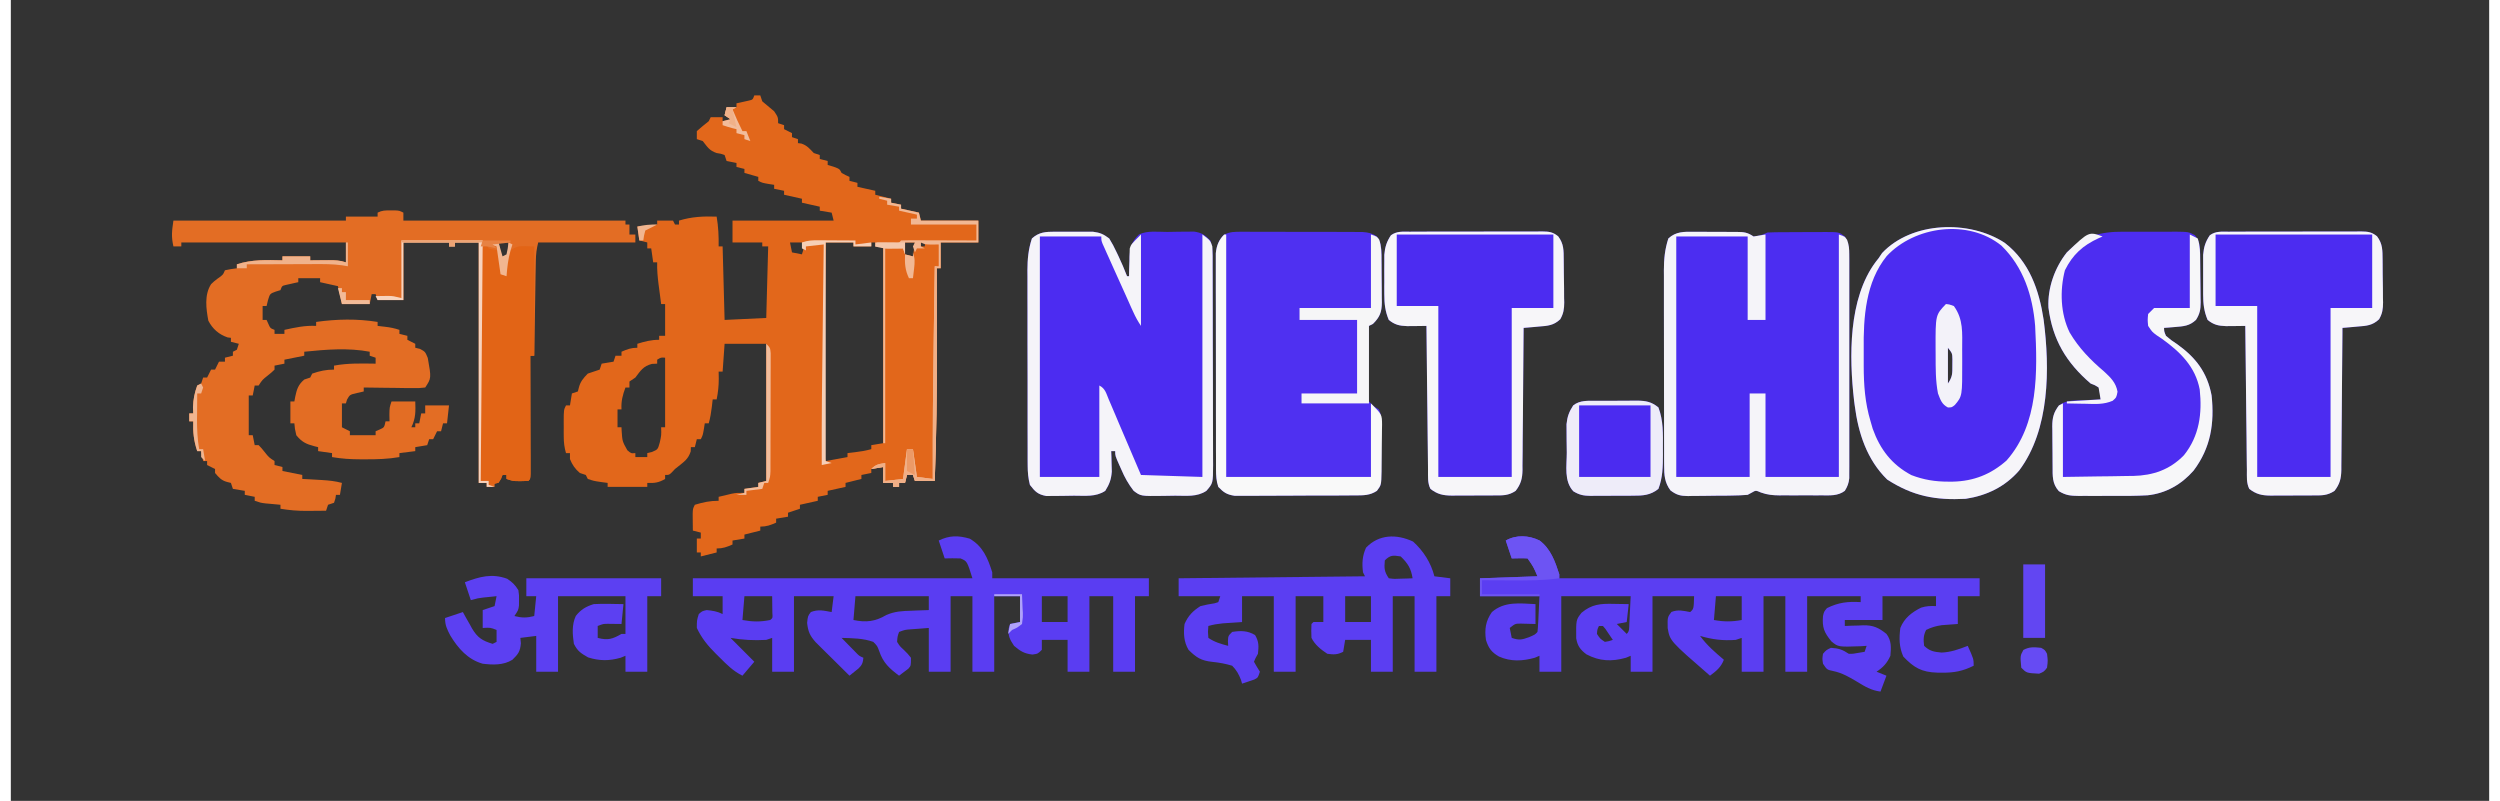
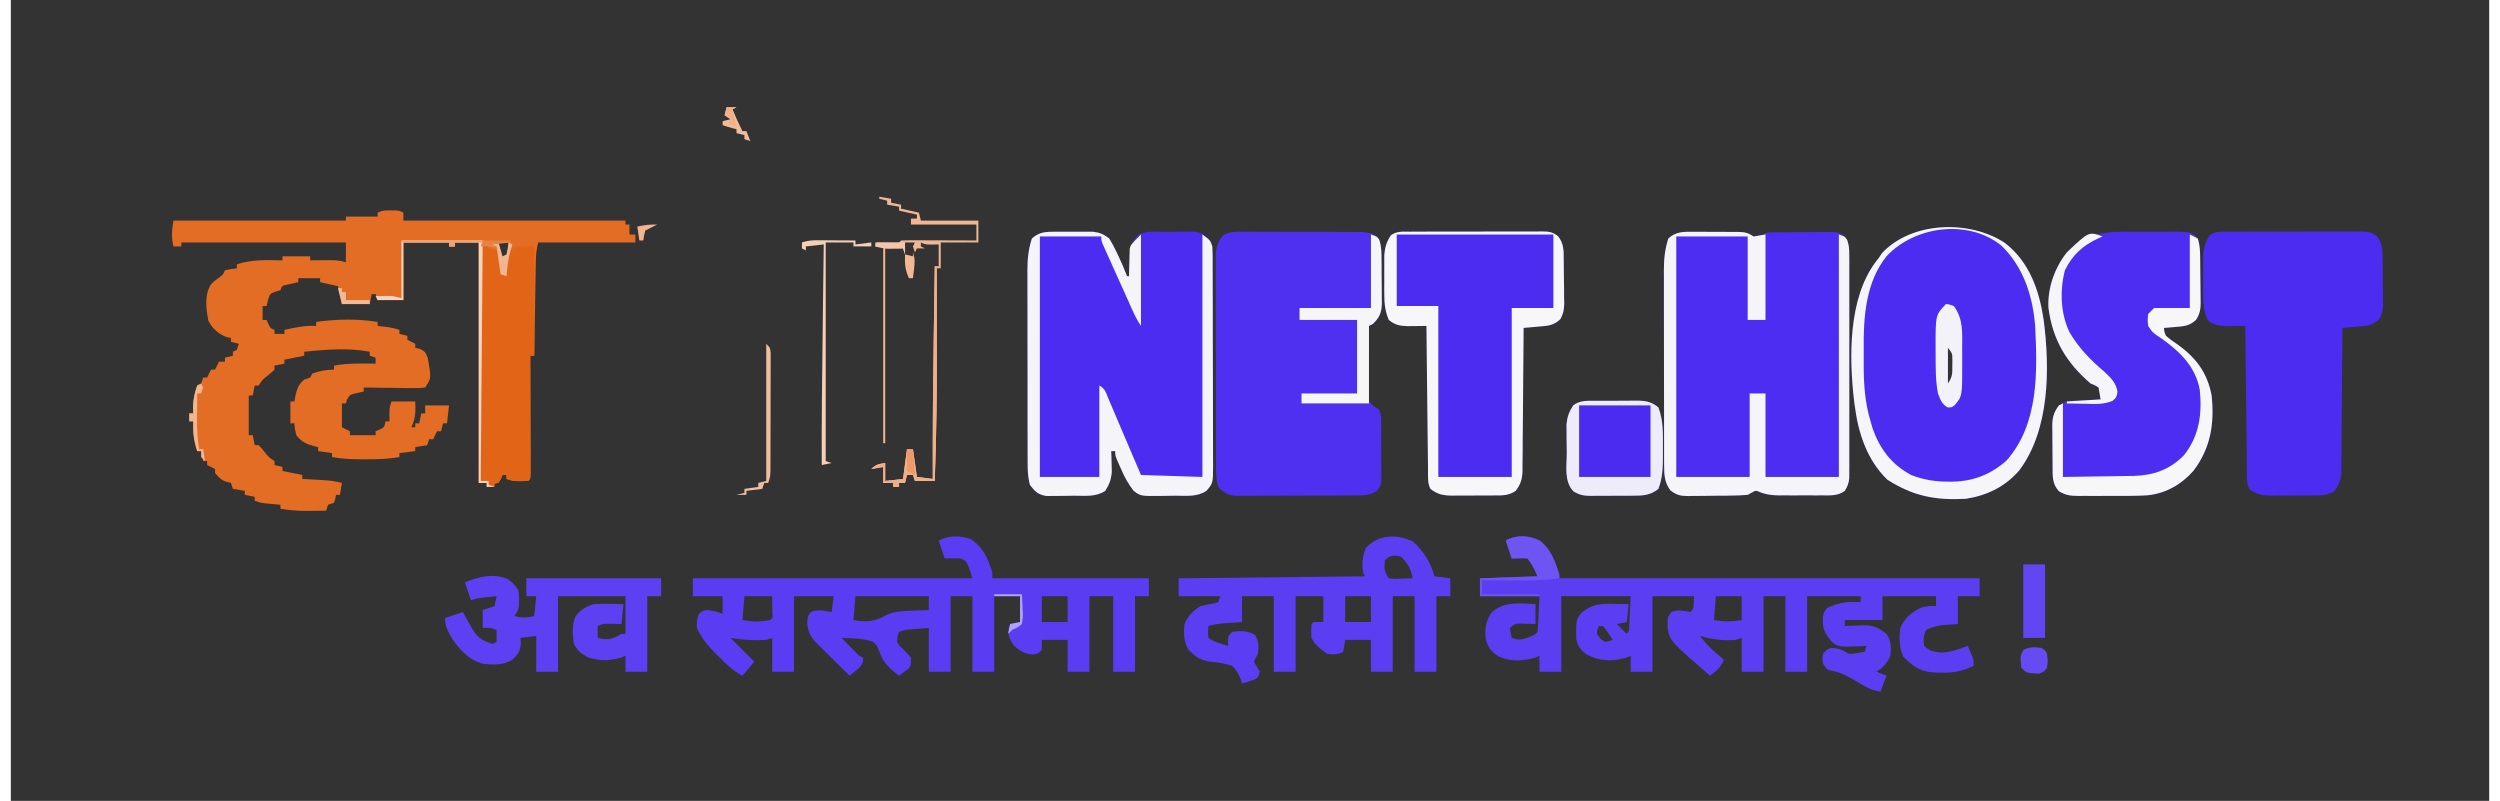
<svg xmlns="http://www.w3.org/2000/svg" width="231px" height="74px" viewBox="0 0 229 74">
  <rect x="0" y="0" width="229" height="74" fill="#333333" stroke="none" />
  <g id="surface1">
-     <path style=" stroke:none;fill-rule:nonzero;fill:rgb(88.627%,40.392%,10.588%);fill-opacity:1;" d="M 68.699 8.812 C 68.883 8.812 69.062 8.812 69.25 8.812 C 69.34 9.086 69.34 9.086 69.434 9.363 C 69.797 9.676 70.164 9.98 70.531 10.281 C 70.898 10.832 70.898 10.832 70.898 11.383 C 71.078 11.445 71.262 11.504 71.449 11.566 C 71.449 11.688 71.449 11.812 71.449 11.934 C 71.691 12.059 71.934 12.18 72.18 12.301 C 72.18 12.426 72.18 12.547 72.18 12.672 C 72.453 12.762 72.453 12.762 72.73 12.855 C 72.73 12.977 72.73 13.098 72.73 13.223 C 72.836 13.234 72.941 13.25 73.051 13.266 C 73.578 13.441 73.816 13.746 74.195 14.141 C 74.469 14.23 74.469 14.23 74.746 14.324 C 74.746 14.445 74.746 14.566 74.746 14.691 C 74.988 14.75 75.23 14.812 75.477 14.875 C 75.477 14.996 75.477 15.117 75.477 15.242 C 75.656 15.293 75.832 15.348 76.016 15.402 C 76.578 15.609 76.578 15.609 76.762 15.977 C 77.129 16.184 77.129 16.184 77.492 16.344 C 77.492 16.465 77.492 16.586 77.492 16.711 C 77.734 16.77 77.977 16.832 78.227 16.895 C 78.227 17.016 78.227 17.137 78.227 17.262 C 78.77 17.383 79.316 17.504 79.875 17.629 C 79.875 17.75 79.875 17.871 79.875 17.996 C 80.602 18.176 80.602 18.176 81.34 18.363 C 81.34 18.484 81.34 18.605 81.34 18.73 C 81.645 18.789 81.945 18.852 82.258 18.914 C 82.258 19.035 82.258 19.156 82.258 19.281 C 82.801 19.402 83.344 19.523 83.906 19.648 C 83.965 19.891 84.027 20.133 84.09 20.383 C 85.844 20.383 87.594 20.383 89.402 20.383 C 89.402 21.047 89.402 21.715 89.402 22.402 C 88.254 22.402 87.105 22.402 85.922 22.402 C 85.922 23.191 85.922 23.977 85.922 24.789 C 85.801 24.789 85.68 24.789 85.555 24.789 C 85.555 24.945 85.555 25.102 85.555 25.266 C 85.559 26.773 85.562 28.281 85.562 29.789 C 85.566 30.566 85.566 31.34 85.566 32.113 C 85.578 36.227 85.527 40.328 85.371 44.438 C 84.766 44.438 84.16 44.438 83.539 44.438 C 83.48 44.254 83.418 44.074 83.355 43.887 C 83.176 43.887 82.992 43.887 82.805 43.887 C 82.746 44.129 82.684 44.371 82.625 44.621 C 82.441 44.621 82.262 44.621 82.074 44.621 C 82.074 44.742 82.074 44.863 82.074 44.988 C 81.891 44.988 81.711 44.988 81.523 44.988 C 81.523 44.867 81.523 44.746 81.523 44.621 C 81.223 44.621 80.918 44.621 80.609 44.621 C 80.609 44.137 80.609 43.652 80.609 43.152 C 80.246 43.211 79.883 43.273 79.508 43.336 C 79.508 43.457 79.508 43.578 79.508 43.703 C 79.207 43.762 78.902 43.824 78.594 43.887 C 78.594 44.008 78.594 44.129 78.594 44.254 C 78.109 44.375 77.625 44.496 77.129 44.621 C 77.129 44.742 77.129 44.863 77.129 44.988 C 76.312 45.168 76.312 45.168 75.477 45.355 C 75.477 45.477 75.477 45.598 75.477 45.723 C 75.176 45.781 74.875 45.844 74.562 45.906 C 74.562 46.027 74.562 46.148 74.562 46.273 C 73.746 46.453 73.746 46.453 72.914 46.641 C 72.914 46.762 72.914 46.883 72.914 47.008 C 72.551 47.129 72.188 47.25 71.812 47.375 C 71.812 47.496 71.812 47.617 71.812 47.742 C 71.453 47.801 71.09 47.863 70.715 47.926 C 70.715 48.047 70.715 48.168 70.715 48.293 C 70.184 48.523 69.836 48.66 69.25 48.66 C 69.25 48.781 69.25 48.902 69.25 49.027 C 68.523 49.211 68.523 49.211 67.785 49.395 C 67.785 49.516 67.785 49.637 67.785 49.762 C 67.422 49.824 67.059 49.883 66.684 49.945 C 66.684 50.066 66.684 50.188 66.684 50.312 C 66.152 50.543 65.805 50.68 65.219 50.68 C 65.219 50.801 65.219 50.922 65.219 51.047 C 64.492 51.23 64.492 51.23 63.754 51.414 C 63.754 51.293 63.754 51.172 63.754 51.047 C 63.633 51.047 63.512 51.047 63.387 51.047 C 63.387 50.621 63.387 50.199 63.387 49.762 C 63.508 49.762 63.629 49.762 63.754 49.762 C 63.754 49.578 63.754 49.398 63.754 49.211 C 63.512 49.148 63.27 49.09 63.02 49.027 C 63.016 48.699 63.012 48.371 63.008 48.039 C 63.008 47.855 63.004 47.676 63.004 47.484 C 63.02 47.008 63.02 47.008 63.203 46.641 C 63.992 46.406 64.578 46.273 65.402 46.273 C 65.402 46.152 65.402 46.031 65.402 45.906 C 65.66 45.844 65.922 45.781 66.18 45.723 C 66.324 45.688 66.469 45.652 66.617 45.617 C 67.051 45.539 67.051 45.539 67.785 45.539 C 67.785 45.418 67.785 45.297 67.785 45.172 C 68.207 45.109 68.629 45.051 69.066 44.988 C 69.066 44.867 69.066 44.746 69.066 44.621 C 69.309 44.559 69.551 44.5 69.801 44.438 C 69.801 40.254 69.801 36.074 69.801 31.766 C 68.531 31.766 67.262 31.766 65.953 31.766 C 65.891 32.613 65.832 33.465 65.77 34.336 C 65.648 34.336 65.527 34.336 65.402 34.336 C 65.406 34.559 65.41 34.777 65.414 35.004 C 65.414 35.656 65.348 36.266 65.219 36.906 C 65.098 36.906 64.977 36.906 64.852 36.906 C 64.828 37.137 64.801 37.363 64.773 37.598 C 64.707 38.113 64.633 38.609 64.488 39.113 C 64.367 39.113 64.246 39.113 64.121 39.113 C 64.082 39.371 64.082 39.371 64.039 39.641 C 63.938 40.215 63.938 40.215 63.754 40.582 C 63.633 40.582 63.512 40.582 63.387 40.582 C 63.328 40.824 63.266 41.066 63.203 41.316 C 63.082 41.316 62.961 41.316 62.836 41.316 C 62.832 41.445 62.828 41.574 62.824 41.707 C 62.605 42.387 62.25 42.637 61.699 43.074 C 61.363 43.328 61.363 43.328 61.078 43.645 C 60.824 43.887 60.824 43.887 60.457 43.887 C 60.457 44.008 60.457 44.129 60.457 44.254 C 59.883 44.594 59.473 44.656 58.809 44.621 C 58.809 44.742 58.809 44.863 58.809 44.988 C 57.598 44.988 56.391 44.988 55.145 44.988 C 55.145 44.867 55.145 44.746 55.145 44.621 C 54.941 44.594 54.742 44.566 54.535 44.539 C 53.859 44.438 53.859 44.438 53.312 44.254 C 53.25 44.133 53.191 44.012 53.129 43.887 C 52.945 43.824 52.766 43.766 52.578 43.703 C 52.137 43.328 51.879 42.953 51.664 42.418 C 51.664 42.234 51.664 42.055 51.664 41.867 C 51.543 41.867 51.422 41.867 51.297 41.867 C 51.148 41.348 51.09 40.887 51.09 40.352 C 51.09 40.203 51.09 40.059 51.086 39.91 C 51.09 39.684 51.09 39.684 51.09 39.457 C 51.09 39.305 51.09 39.152 51.086 38.996 C 51.09 37.871 51.09 37.871 51.297 37.461 C 51.418 37.461 51.539 37.461 51.664 37.461 C 51.723 37.094 51.785 36.73 51.844 36.355 C 52.027 36.297 52.207 36.234 52.395 36.172 C 52.422 36.066 52.449 35.961 52.477 35.852 C 52.621 35.262 52.891 34.953 53.312 34.52 C 53.676 34.391 54.043 34.27 54.41 34.152 C 54.473 33.973 54.531 33.789 54.594 33.602 C 54.957 33.543 55.32 33.48 55.691 33.418 C 55.754 33.238 55.812 33.055 55.875 32.867 C 56.059 32.867 56.238 32.867 56.426 32.867 C 56.426 32.746 56.426 32.625 56.426 32.5 C 56.957 32.27 57.305 32.133 57.891 32.133 C 57.891 32.012 57.891 31.891 57.891 31.766 C 58.602 31.547 59.16 31.398 59.906 31.398 C 59.906 31.277 59.906 31.156 59.906 31.031 C 60.086 31.031 60.27 31.031 60.457 31.031 C 60.457 30.062 60.457 29.094 60.457 28.094 C 60.336 28.094 60.215 28.094 60.09 28.094 C 60.027 27.625 59.969 27.152 59.906 26.684 C 59.891 26.551 59.871 26.418 59.852 26.281 C 59.766 25.594 59.703 24.934 59.723 24.238 C 59.602 24.238 59.48 24.238 59.355 24.238 C 59.266 23.602 59.266 23.602 59.172 22.953 C 59.051 22.953 58.934 22.953 58.809 22.953 C 58.809 22.77 58.809 22.59 58.809 22.402 C 58.566 22.34 58.324 22.281 58.074 22.219 C 57.984 21.582 57.984 21.582 57.891 20.934 C 58.797 20.844 58.797 20.844 59.723 20.75 C 59.723 20.629 59.723 20.508 59.723 20.383 C 60.207 20.383 60.691 20.383 61.188 20.383 C 61.25 20.504 61.309 20.625 61.371 20.75 C 61.492 20.75 61.613 20.75 61.738 20.75 C 61.738 20.629 61.738 20.508 61.738 20.383 C 62.922 20.023 63.988 19.973 65.219 20.016 C 65.375 20.949 65.418 21.824 65.402 22.77 C 65.523 22.77 65.645 22.77 65.77 22.77 C 65.828 25.012 65.891 27.254 65.953 29.562 C 67.855 29.473 67.855 29.473 69.801 29.379 C 69.859 27.199 69.922 25.016 69.98 22.77 C 69.801 22.77 69.621 22.77 69.434 22.77 C 69.434 22.648 69.434 22.527 69.434 22.402 C 68.527 22.402 67.617 22.402 66.684 22.402 C 66.684 21.734 66.684 21.07 66.684 20.383 C 69.77 20.383 72.852 20.383 76.027 20.383 C 75.969 20.141 75.906 19.898 75.844 19.648 C 75.301 19.559 75.301 19.559 74.746 19.465 C 74.746 19.344 74.746 19.223 74.746 19.098 C 74.203 18.977 73.656 18.855 73.098 18.73 C 73.098 18.609 73.098 18.488 73.098 18.363 C 72.551 18.242 72.008 18.121 71.449 17.996 C 71.449 17.875 71.449 17.754 71.449 17.629 C 71.145 17.566 70.844 17.508 70.531 17.445 C 70.531 17.324 70.531 17.203 70.531 17.078 C 70.359 17.051 70.184 17.023 70.004 16.996 C 69.434 16.895 69.434 16.895 69.066 16.711 C 69.066 16.59 69.066 16.469 69.066 16.344 C 68.645 16.223 68.219 16.102 67.785 15.977 C 67.785 15.855 67.785 15.734 67.785 15.609 C 67.422 15.516 67.422 15.516 67.051 15.426 C 67.051 15.305 67.051 15.184 67.051 15.059 C 66.75 14.996 66.445 14.938 66.137 14.875 C 66.074 14.691 66.016 14.512 65.953 14.324 C 65.605 14.199 65.605 14.199 65.219 14.141 C 64.539 13.91 64.375 13.59 63.938 13.039 C 63.664 12.945 63.664 12.945 63.387 12.855 C 63.387 12.609 63.387 12.367 63.387 12.117 C 63.742 11.801 64.109 11.492 64.488 11.199 C 64.547 11.078 64.605 10.957 64.668 10.832 C 65.031 10.832 65.395 10.832 65.77 10.832 C 65.77 10.953 65.77 11.074 65.77 11.199 C 66.012 11.141 66.254 11.078 66.5 11.016 C 66.32 10.895 66.141 10.773 65.953 10.648 C 66.012 10.406 66.074 10.164 66.137 9.914 C 66.438 9.914 66.738 9.914 67.051 9.914 C 67.051 9.793 67.051 9.672 67.051 9.547 C 67.156 9.527 67.258 9.504 67.367 9.48 C 67.566 9.434 67.566 9.434 67.773 9.387 C 67.906 9.359 68.039 9.328 68.18 9.297 C 68.555 9.211 68.555 9.211 68.699 8.812 Z M 71.996 22.402 C 72.059 22.703 72.117 23.008 72.18 23.32 C 72.484 23.379 72.785 23.441 73.098 23.504 C 73.281 22.945 73.281 22.945 73.098 22.402 C 72.734 22.402 72.371 22.402 71.996 22.402 Z M 75.297 22.402 C 75.266 24.926 75.238 27.453 75.215 29.977 C 75.203 31.148 75.191 32.32 75.176 33.496 C 75.164 34.625 75.152 35.758 75.141 36.887 C 75.137 37.32 75.133 37.75 75.125 38.184 C 75.121 38.789 75.113 39.391 75.109 39.996 C 75.105 40.176 75.102 40.355 75.102 40.539 C 75.098 40.703 75.098 40.867 75.098 41.039 C 75.094 41.18 75.094 41.324 75.094 41.473 C 75.102 41.93 75.102 41.93 75.297 42.602 C 76.293 42.418 76.293 42.418 77.309 42.234 C 77.309 42.113 77.309 41.992 77.309 41.867 C 77.652 41.828 77.652 41.828 77.996 41.785 C 78.512 41.723 79.008 41.645 79.508 41.5 C 79.508 41.379 79.508 41.258 79.508 41.133 C 80.055 41.039 80.055 41.039 80.609 40.949 C 80.609 34.949 80.609 28.949 80.609 22.77 C 80.367 22.77 80.125 22.77 79.875 22.77 C 79.875 22.648 79.875 22.527 79.875 22.402 C 79.754 22.402 79.633 22.402 79.508 22.402 C 79.508 22.523 79.508 22.645 79.508 22.77 C 78.965 22.77 78.422 22.77 77.859 22.77 C 77.859 22.648 77.859 22.527 77.859 22.402 C 77.012 22.402 76.168 22.402 75.297 22.402 Z M 82.625 22.402 C 82.625 22.766 82.625 23.129 82.625 23.504 C 82.863 23.562 83.105 23.625 83.355 23.688 C 83.418 23.262 83.477 22.84 83.539 22.402 C 83.238 22.402 82.934 22.402 82.625 22.402 Z M 84.09 22.402 C 84.09 22.523 84.09 22.645 84.09 22.77 C 84.211 22.77 84.332 22.77 84.457 22.77 C 84.457 22.648 84.457 22.527 84.457 22.402 C 84.336 22.402 84.215 22.402 84.09 22.402 Z M 59.723 33.234 C 59.723 33.355 59.723 33.477 59.723 33.602 C 59.48 33.613 59.48 33.613 59.23 33.625 C 58.43 33.84 58.199 34.238 57.707 34.887 C 57.527 35.008 57.344 35.129 57.16 35.254 C 57.16 35.438 57.16 35.621 57.16 35.805 C 57.039 35.805 56.918 35.805 56.793 35.805 C 56.531 36.508 56.383 37.074 56.426 37.828 C 56.305 37.828 56.184 37.828 56.059 37.828 C 56.059 38.371 56.059 38.918 56.059 39.48 C 56.18 39.48 56.301 39.48 56.426 39.48 C 56.43 39.59 56.434 39.699 56.441 39.816 C 56.504 40.777 56.504 40.777 56.965 41.602 C 57.316 41.902 57.316 41.902 57.707 41.867 C 57.707 41.988 57.707 42.109 57.707 42.234 C 58.07 42.234 58.434 42.234 58.809 42.234 C 58.809 42.113 58.809 41.992 58.809 41.867 C 58.949 41.832 59.094 41.797 59.242 41.762 C 59.785 41.531 59.785 41.531 59.965 40.879 C 60.113 40.207 60.113 40.207 60.09 39.48 C 60.211 39.48 60.332 39.48 60.457 39.48 C 60.457 37.359 60.457 35.238 60.457 33.051 C 60.074 33.023 60.074 33.023 59.723 33.234 Z M 72.547 43.336 C 72.73 43.703 72.73 43.703 72.73 43.703 Z M 72.547 43.336 " />
    <path style=" stroke:none;fill-rule:nonzero;fill:rgb(89.02%,42.745%,14.118%);fill-opacity:1;" d="M 35.082 19.441 C 35.301 19.441 35.301 19.441 35.523 19.441 C 35.906 19.465 35.906 19.465 36.273 19.648 C 36.273 19.891 36.273 20.133 36.273 20.383 C 43.043 20.383 49.816 20.383 56.793 20.383 C 56.793 20.504 56.793 20.625 56.793 20.75 C 56.914 20.75 57.035 20.75 57.16 20.75 C 57.16 21.051 57.16 21.355 57.16 21.668 C 57.34 21.668 57.52 21.668 57.707 21.668 C 57.707 21.91 57.707 22.152 57.707 22.402 C 54.746 22.402 51.785 22.402 48.73 22.402 C 48.578 23.023 48.52 23.484 48.512 24.113 C 48.508 24.309 48.504 24.504 48.5 24.703 C 48.496 24.914 48.492 25.121 48.488 25.336 C 48.484 25.66 48.484 25.66 48.477 25.988 C 48.465 26.676 48.457 27.363 48.445 28.047 C 48.438 28.516 48.43 28.98 48.422 29.445 C 48.402 30.586 48.383 31.727 48.363 32.867 C 48.242 32.867 48.121 32.867 48 32.867 C 48 33.012 48 33.152 48 33.301 C 48.004 34.637 48.008 35.973 48.008 37.312 C 48.008 38 48.012 38.688 48.012 39.375 C 48.016 40.039 48.016 40.703 48.016 41.363 C 48.016 41.617 48.016 41.871 48.02 42.125 C 48.02 42.48 48.02 42.832 48.02 43.188 C 48.02 43.391 48.02 43.59 48.02 43.797 C 48 44.254 48 44.254 47.816 44.438 C 46.48 44.48 46.48 44.48 45.801 44.254 C 45.801 44.133 45.801 44.012 45.801 43.887 C 45.68 43.887 45.559 43.887 45.434 43.887 C 45.312 44.129 45.191 44.371 45.066 44.621 C 44.945 44.621 44.824 44.621 44.699 44.621 C 44.699 44.742 44.699 44.863 44.699 44.988 C 44.457 44.988 44.219 44.988 43.969 44.988 C 43.969 44.867 43.969 44.746 43.969 44.621 C 43.727 44.621 43.484 44.621 43.234 44.621 C 43.234 37.289 43.234 29.957 43.234 22.402 C 42.508 22.402 41.785 22.402 41.035 22.402 C 41.035 22.523 41.035 22.645 41.035 22.77 C 40.855 22.77 40.676 22.77 40.488 22.77 C 40.488 22.648 40.488 22.527 40.488 22.402 C 39.098 22.402 37.707 22.402 36.273 22.402 C 36.273 24.16 36.273 25.918 36.273 27.727 C 35.488 27.727 34.703 27.727 33.891 27.727 C 33.832 27.547 33.77 27.363 33.707 27.176 C 33.586 27.176 33.469 27.176 33.344 27.176 C 33.281 27.48 33.223 27.781 33.16 28.094 C 32.312 28.094 31.465 28.094 30.594 28.094 C 30.414 27.277 30.414 27.277 30.227 26.441 C 29.684 26.32 29.141 26.199 28.578 26.074 C 28.578 25.953 28.578 25.832 28.578 25.707 C 27.914 25.707 27.25 25.707 26.562 25.707 C 26.562 25.828 26.562 25.949 26.562 26.074 C 26.41 26.109 26.41 26.109 26.25 26.141 C 26.047 26.188 26.047 26.188 25.844 26.234 C 25.707 26.266 25.574 26.293 25.438 26.324 C 25.059 26.41 25.059 26.41 24.914 26.809 C 24.77 26.855 24.621 26.898 24.469 26.945 C 23.941 27.141 23.941 27.141 23.758 27.75 C 23.719 27.926 23.676 28.098 23.633 28.277 C 23.512 28.277 23.391 28.277 23.266 28.277 C 23.266 28.703 23.266 29.125 23.266 29.562 C 23.387 29.562 23.508 29.562 23.633 29.562 C 23.711 29.738 23.711 29.738 23.793 29.918 C 23.969 30.324 23.969 30.324 24.367 30.48 C 24.367 30.602 24.367 30.723 24.367 30.848 C 24.668 30.848 24.969 30.848 25.281 30.848 C 25.281 30.727 25.281 30.605 25.281 30.48 C 26.266 30.262 27.195 30.059 28.211 30.113 C 28.211 29.992 28.211 29.871 28.211 29.746 C 30.102 29.48 32.008 29.441 33.891 29.746 C 33.891 29.867 33.891 29.988 33.891 30.113 C 34.121 30.141 34.352 30.168 34.59 30.195 C 35.07 30.25 35.445 30.328 35.906 30.48 C 35.906 30.602 35.906 30.723 35.906 30.848 C 36.27 30.941 36.27 30.941 36.641 31.031 C 36.641 31.152 36.641 31.273 36.641 31.398 C 37.004 31.582 37.004 31.582 37.371 31.766 C 37.371 31.887 37.371 32.008 37.371 32.133 C 37.59 32.184 37.59 32.184 37.809 32.238 C 38.289 32.5 38.289 32.5 38.527 33.074 C 38.859 34.945 38.859 34.945 38.289 35.805 C 37.727 35.867 37.727 35.867 37.012 35.859 C 36.887 35.859 36.758 35.859 36.629 35.859 C 36.23 35.855 35.828 35.848 35.426 35.84 C 35.156 35.84 34.883 35.836 34.609 35.832 C 33.945 35.828 33.277 35.816 32.609 35.805 C 32.609 35.926 32.609 36.051 32.609 36.172 C 32.406 36.219 32.203 36.266 31.992 36.312 C 31.32 36.469 31.32 36.469 31.062 36.93 C 31.031 37.043 30.996 37.16 30.961 37.277 C 30.84 37.277 30.719 37.277 30.594 37.277 C 30.594 38.004 30.594 38.73 30.594 39.48 C 30.957 39.66 30.957 39.66 31.328 39.848 C 31.328 39.969 31.328 40.09 31.328 40.215 C 32.113 40.215 32.898 40.215 33.707 40.215 C 33.707 40.094 33.707 39.973 33.707 39.848 C 33.883 39.773 33.883 39.773 34.062 39.695 C 34.504 39.5 34.504 39.5 34.625 38.93 C 34.746 38.93 34.867 38.93 34.992 38.93 C 34.988 38.727 34.984 38.527 34.98 38.32 C 34.992 37.645 34.992 37.645 35.176 37.094 C 35.898 37.094 36.625 37.094 37.371 37.094 C 37.402 37.996 37.418 38.652 37.008 39.48 C 37.129 39.48 37.25 39.48 37.371 39.48 C 37.371 39.359 37.371 39.238 37.371 39.113 C 37.492 39.113 37.613 39.113 37.738 39.113 C 37.801 38.809 37.859 38.504 37.922 38.195 C 38.043 38.195 38.164 38.195 38.289 38.195 C 38.289 37.949 38.289 37.707 38.289 37.461 C 39.016 37.461 39.738 37.461 40.488 37.461 C 40.426 38.004 40.367 38.551 40.305 39.113 C 40.184 39.113 40.062 39.113 39.938 39.113 C 39.879 39.355 39.816 39.598 39.754 39.848 C 39.633 39.848 39.512 39.848 39.387 39.848 C 39.207 40.211 39.207 40.211 39.023 40.582 C 38.902 40.582 38.781 40.582 38.656 40.582 C 38.594 40.762 38.535 40.945 38.473 41.133 C 38.109 41.191 37.746 41.254 37.371 41.316 C 37.371 41.438 37.371 41.559 37.371 41.684 C 36.891 41.742 36.406 41.805 35.906 41.867 C 35.906 41.988 35.906 42.109 35.906 42.234 C 34.863 42.414 33.852 42.445 32.793 42.441 C 32.633 42.441 32.477 42.441 32.312 42.441 C 31.414 42.441 30.562 42.387 29.68 42.234 C 29.68 42.113 29.68 41.992 29.68 41.867 C 29.254 41.805 28.832 41.746 28.395 41.684 C 28.395 41.562 28.395 41.441 28.395 41.316 C 28.23 41.273 28.23 41.273 28.062 41.234 C 27.289 41.035 26.887 40.84 26.379 40.215 C 26.242 39.617 26.242 39.617 26.199 39.113 C 26.078 39.113 25.957 39.113 25.832 39.113 C 25.832 38.445 25.832 37.777 25.832 37.094 C 25.953 37.094 26.074 37.094 26.199 37.094 C 26.223 36.953 26.25 36.812 26.277 36.668 C 26.426 35.957 26.562 35.539 27.113 35.07 C 27.297 35.012 27.477 34.949 27.664 34.887 C 27.723 34.766 27.785 34.645 27.848 34.52 C 28.559 34.277 29.109 34.152 29.863 34.152 C 29.863 34.031 29.863 33.91 29.863 33.785 C 31.137 33.543 32.414 33.586 33.707 33.602 C 33.707 33.422 33.707 33.238 33.707 33.051 C 33.438 32.961 33.438 32.961 33.16 32.867 C 33.16 32.746 33.16 32.625 33.16 32.5 C 31.172 32.121 29.113 32.297 27.113 32.5 C 27.113 32.621 27.113 32.742 27.113 32.867 C 26.207 33.051 26.207 33.051 25.281 33.234 C 25.281 33.355 25.281 33.477 25.281 33.602 C 24.828 33.695 24.828 33.695 24.367 33.785 C 24.367 33.906 24.367 34.027 24.367 34.152 C 24.09 34.418 24.09 34.418 23.734 34.703 C 23.238 35.098 23.238 35.098 22.898 35.621 C 22.777 35.621 22.656 35.621 22.535 35.621 C 22.473 35.926 22.414 36.23 22.352 36.539 C 22.23 36.539 22.109 36.539 21.984 36.539 C 21.984 37.754 21.984 38.965 21.984 40.215 C 22.105 40.215 22.227 40.215 22.352 40.215 C 22.41 40.516 22.473 40.82 22.535 41.133 C 22.656 41.133 22.777 41.133 22.898 41.133 C 23.164 41.406 23.164 41.406 23.449 41.762 C 23.844 42.262 23.844 42.262 24.367 42.602 C 24.367 42.723 24.367 42.844 24.367 42.969 C 24.609 43.027 24.848 43.09 25.098 43.152 C 25.098 43.273 25.098 43.395 25.098 43.52 C 25.703 43.641 26.309 43.762 26.93 43.887 C 26.93 44.008 26.93 44.129 26.93 44.254 C 27.133 44.266 27.336 44.273 27.547 44.285 C 27.812 44.301 28.082 44.316 28.352 44.332 C 28.484 44.34 28.617 44.348 28.754 44.355 C 29.391 44.395 29.98 44.453 30.594 44.621 C 30.504 45.164 30.504 45.164 30.41 45.723 C 30.289 45.723 30.168 45.723 30.043 45.723 C 30.027 45.84 30.008 45.957 29.988 46.078 C 29.945 46.203 29.906 46.328 29.863 46.457 C 29.68 46.516 29.5 46.578 29.312 46.641 C 29.25 46.82 29.191 47.004 29.129 47.191 C 28.668 47.195 28.207 47.199 27.742 47.203 C 27.613 47.203 27.484 47.207 27.352 47.207 C 26.52 47.211 25.738 47.145 24.914 47.008 C 24.914 46.887 24.914 46.766 24.914 46.641 C 24.789 46.629 24.664 46.617 24.535 46.605 C 24.367 46.59 24.203 46.574 24.035 46.559 C 23.789 46.539 23.789 46.539 23.539 46.516 C 23.082 46.457 23.082 46.457 22.535 46.273 C 22.535 46.152 22.535 46.031 22.535 45.906 C 22.23 45.844 21.93 45.785 21.617 45.723 C 21.617 45.602 21.617 45.48 21.617 45.355 C 21.254 45.293 20.891 45.234 20.52 45.172 C 20.457 44.988 20.398 44.809 20.336 44.621 C 20.227 44.594 20.117 44.566 20.004 44.539 C 19.461 44.398 19.227 44.125 18.871 43.703 C 18.871 43.582 18.871 43.461 18.871 43.336 C 18.629 43.215 18.387 43.094 18.137 42.969 C 18.137 42.848 18.137 42.727 18.137 42.602 C 18.016 42.602 17.895 42.602 17.77 42.602 C 17.68 42.145 17.68 42.145 17.586 41.684 C 17.465 41.684 17.344 41.684 17.223 41.684 C 16.902 40.719 16.82 39.941 16.855 38.93 C 16.734 38.93 16.613 38.93 16.488 38.93 C 16.488 38.688 16.488 38.441 16.488 38.195 C 16.609 38.195 16.73 38.195 16.855 38.195 C 16.844 37.914 16.844 37.914 16.832 37.633 C 16.855 36.895 16.973 36.316 17.223 35.621 C 17.402 35.531 17.402 35.531 17.586 35.438 C 17.648 35.258 17.707 35.074 17.77 34.887 C 17.891 34.887 18.012 34.887 18.137 34.887 C 18.258 34.645 18.379 34.402 18.504 34.152 C 18.625 34.152 18.746 34.152 18.871 34.152 C 18.992 33.91 19.113 33.668 19.234 33.418 C 19.418 33.418 19.598 33.418 19.785 33.418 C 19.785 33.297 19.785 33.176 19.785 33.051 C 20.148 32.961 20.148 32.961 20.52 32.867 C 20.52 32.746 20.52 32.625 20.52 32.5 C 20.699 32.41 20.699 32.41 20.887 32.316 C 20.977 32.047 20.977 32.047 21.066 31.766 C 20.828 31.707 20.586 31.645 20.336 31.582 C 20.336 31.461 20.336 31.34 20.336 31.215 C 20.238 31.203 20.141 31.191 20.039 31.18 C 19.211 30.898 18.648 30.395 18.25 29.633 C 18.047 28.523 17.867 27.25 18.504 26.258 C 18.773 26 18.773 26 19.062 25.777 C 19.605 25.398 19.605 25.398 19.785 24.973 C 20.348 24.859 20.348 24.859 20.887 24.789 C 20.887 24.668 20.887 24.547 20.887 24.422 C 22.277 23.965 23.652 24.02 25.098 24.055 C 25.098 23.934 25.098 23.812 25.098 23.688 C 25.945 23.688 26.793 23.688 27.664 23.688 C 27.664 23.809 27.664 23.93 27.664 24.055 C 27.855 24.051 28.047 24.051 28.246 24.047 C 28.496 24.047 28.75 24.043 29.004 24.043 C 29.129 24.043 29.254 24.039 29.387 24.039 C 29.961 24.035 30.41 24.055 30.961 24.238 C 30.961 23.633 30.961 23.027 30.961 22.402 C 25.941 22.402 20.926 22.402 15.754 22.402 C 15.754 22.523 15.754 22.645 15.754 22.77 C 15.512 22.77 15.273 22.77 15.023 22.77 C 14.82 21.852 14.879 21.379 15.023 20.383 C 20.281 20.383 25.543 20.383 30.961 20.383 C 30.961 20.262 30.961 20.141 30.961 20.016 C 31.93 20.016 32.895 20.016 33.891 20.016 C 33.891 19.895 33.891 19.773 33.891 19.648 C 34.324 19.43 34.602 19.441 35.082 19.441 Z M 45.066 22.402 C 45.188 23.008 45.309 23.613 45.434 24.238 C 46.012 23.465 46.043 23.309 45.984 22.402 C 45.68 22.402 45.379 22.402 45.066 22.402 Z M 45.066 22.402 " />
    <path style=" stroke:none;fill-rule:nonzero;fill:rgb(29.804%,17.647%,94.51%);fill-opacity:1;" d="M 155.543 21.418 C 155.754 21.418 155.754 21.418 155.969 21.418 C 156.262 21.418 156.555 21.418 156.852 21.422 C 157.301 21.426 157.75 21.426 158.199 21.426 C 158.488 21.426 158.773 21.426 159.059 21.43 C 159.195 21.43 159.328 21.43 159.469 21.43 C 160.148 21.438 160.449 21.461 161.031 21.852 C 161.516 21.793 161.879 21.703 162.316 21.484 C 162.789 21.465 163.254 21.453 163.727 21.453 C 163.867 21.453 164.008 21.453 164.152 21.453 C 164.449 21.449 164.746 21.449 165.043 21.449 C 165.496 21.449 165.949 21.445 166.402 21.441 C 166.691 21.441 166.977 21.441 167.266 21.441 C 167.469 21.441 167.469 21.441 167.676 21.438 C 168.926 21.441 168.926 21.441 169.461 21.852 C 169.809 22.418 169.871 22.848 169.871 23.504 C 169.875 23.691 169.875 23.875 169.875 24.066 C 169.875 24.27 169.875 24.473 169.875 24.68 C 169.875 24.895 169.875 25.109 169.875 25.328 C 169.879 26.035 169.875 26.742 169.875 27.453 C 169.875 27.941 169.875 28.434 169.875 28.926 C 169.875 29.957 169.875 30.984 169.875 32.016 C 169.871 33.207 169.871 34.395 169.875 35.586 C 169.875 36.609 169.875 37.629 169.875 38.652 C 169.875 39.262 169.875 39.875 169.875 40.484 C 169.879 41.164 169.875 41.844 169.875 42.527 C 169.875 42.727 169.875 42.93 169.875 43.141 C 169.875 43.324 169.875 43.508 169.871 43.699 C 169.871 43.859 169.871 44.023 169.871 44.188 C 169.824 44.66 169.707 44.953 169.461 45.355 C 168.812 45.844 168.066 45.773 167.293 45.77 C 167.082 45.77 167.082 45.77 166.871 45.773 C 166.578 45.773 166.285 45.773 165.992 45.77 C 165.547 45.77 165.102 45.77 164.656 45.773 C 164.371 45.773 164.086 45.773 163.801 45.77 C 163.602 45.773 163.602 45.773 163.398 45.773 C 162.785 45.766 162.301 45.719 161.719 45.512 C 161.234 45.301 161.234 45.301 160.875 45.512 C 160.68 45.617 160.68 45.617 160.484 45.723 C 159.984 45.766 159.5 45.785 159 45.789 C 158.785 45.793 158.785 45.793 158.566 45.797 C 158.266 45.797 157.961 45.801 157.66 45.801 C 157.199 45.801 156.738 45.812 156.277 45.82 C 155.984 45.824 155.688 45.824 155.395 45.824 C 155.258 45.828 155.121 45.832 154.98 45.836 C 154.266 45.828 153.922 45.746 153.348 45.312 C 152.809 44.578 152.766 43.906 152.766 43.012 C 152.762 42.84 152.762 42.672 152.762 42.496 C 152.762 42.309 152.762 42.125 152.762 41.934 C 152.762 41.738 152.762 41.539 152.762 41.34 C 152.758 40.688 152.758 40.039 152.758 39.391 C 152.758 38.938 152.758 38.484 152.758 38.031 C 152.754 37.086 152.754 36.137 152.754 35.188 C 152.754 33.977 152.754 32.762 152.75 31.551 C 152.746 30.617 152.746 29.68 152.746 28.746 C 152.746 28.301 152.746 27.852 152.746 27.406 C 152.742 26.781 152.742 26.152 152.746 25.527 C 152.742 25.344 152.742 25.16 152.742 24.969 C 152.746 23.93 152.832 23.027 153.156 22.035 C 153.855 21.379 154.629 21.406 155.543 21.418 Z M 155.543 21.418 " />
    <path style=" stroke:none;fill-rule:nonzero;fill:rgb(29.804%,17.255%,94.51%);fill-opacity:1;" d="M 96.484 21.41 C 96.715 21.41 96.949 21.41 97.188 21.41 C 97.43 21.41 97.672 21.414 97.922 21.414 C 98.16 21.414 98.402 21.41 98.652 21.41 C 99 21.41 99 21.41 99.355 21.41 C 99.676 21.41 99.676 21.41 100 21.414 C 100.641 21.492 100.98 21.645 101.492 22.035 C 101.754 22.457 101.965 22.848 102.168 23.297 C 102.223 23.41 102.277 23.523 102.332 23.637 C 102.625 24.258 102.895 24.883 103.141 25.523 C 103.203 25.523 103.262 25.523 103.324 25.523 C 103.332 25.223 103.332 25.223 103.34 24.914 C 103.348 24.645 103.359 24.379 103.371 24.113 C 103.375 23.98 103.375 23.848 103.379 23.711 C 103.418 22.809 103.574 22.324 104.242 21.668 C 105.012 21.281 106.008 21.434 106.855 21.43 C 107.227 21.426 107.598 21.418 107.969 21.41 C 108.203 21.41 108.438 21.406 108.68 21.406 C 109.004 21.402 109.004 21.402 109.336 21.398 C 110.039 21.5 110.34 21.715 110.836 22.219 C 111.016 22.754 111.043 23.094 111.047 23.652 C 111.047 23.832 111.047 24.016 111.047 24.203 C 111.047 24.5 111.047 24.5 111.047 24.805 C 111.051 25.121 111.051 25.121 111.051 25.441 C 111.055 26.137 111.055 26.836 111.055 27.531 C 111.059 28.012 111.059 28.496 111.059 28.98 C 111.062 29.863 111.062 30.746 111.062 31.629 C 111.062 32.93 111.066 34.23 111.074 35.527 C 111.078 36.656 111.078 37.781 111.078 38.906 C 111.078 39.387 111.082 39.863 111.082 40.344 C 111.086 41.012 111.086 41.684 111.086 42.352 C 111.086 42.551 111.086 42.75 111.09 42.953 C 111.082 44.652 111.082 44.652 110.469 45.355 C 109.59 45.941 108.625 45.797 107.59 45.801 C 107.211 45.801 106.828 45.812 106.449 45.82 C 104.406 45.848 104.406 45.848 103.746 45.348 C 103.262 44.723 102.922 44.117 102.613 43.391 C 102.559 43.27 102.504 43.145 102.445 43.016 C 102.043 42.113 102.043 42.113 102.043 41.684 C 101.922 41.684 101.801 41.684 101.676 41.684 C 101.688 41.941 101.688 41.941 101.695 42.207 C 101.699 42.434 101.707 42.664 101.711 42.898 C 101.719 43.238 101.719 43.238 101.73 43.582 C 101.672 44.312 101.512 44.738 101.125 45.355 C 100.254 45.938 99.258 45.797 98.238 45.801 C 97.855 45.801 97.473 45.812 97.09 45.82 C 96.844 45.824 96.598 45.824 96.352 45.824 C 96.02 45.828 96.02 45.828 95.68 45.832 C 94.902 45.691 94.641 45.426 94.164 44.805 C 94.008 44.199 93.957 43.633 93.957 43.012 C 93.957 42.84 93.957 42.672 93.953 42.496 C 93.953 42.309 93.953 42.125 93.953 41.934 C 93.953 41.738 93.953 41.539 93.953 41.34 C 93.953 40.688 93.949 40.039 93.949 39.391 C 93.949 38.938 93.949 38.484 93.949 38.031 C 93.949 37.086 93.949 36.137 93.949 35.188 C 93.949 33.977 93.945 32.762 93.941 31.551 C 93.941 30.617 93.941 29.68 93.941 28.746 C 93.941 28.301 93.938 27.852 93.938 27.406 C 93.934 26.781 93.938 26.152 93.938 25.527 C 93.938 25.344 93.934 25.16 93.934 24.969 C 93.938 23.93 94.023 23.027 94.348 22.035 C 95.012 21.438 95.613 21.414 96.484 21.41 Z M 96.484 21.41 " />
    <path style=" stroke:none;fill-rule:nonzero;fill:rgb(29.804%,17.255%,94.51%);fill-opacity:1;" d="M 184.242 22.441 C 186.512 24.191 187.414 26.785 187.832 29.543 C 188.414 34.047 188.406 39.703 185.57 43.477 C 184.262 44.98 182.594 45.785 180.637 46.09 C 177.836 46.238 175.758 45.848 173.375 44.309 C 171.5 42.477 170.703 40.016 170.375 37.461 C 170.355 37.312 170.336 37.164 170.316 37.016 C 169.852 32.984 169.777 27.59 172.32 24.191 C 172.402 24.086 172.488 23.98 172.574 23.871 C 172.684 23.707 172.793 23.547 172.906 23.379 C 175.676 20.445 180.98 20.301 184.242 22.441 Z M 178.988 32.133 C 178.988 33.227 178.988 34.316 178.988 35.438 C 179.41 34.805 179.402 34.535 179.398 33.785 C 179.398 33.594 179.402 33.398 179.402 33.203 C 179.391 32.648 179.391 32.648 178.988 32.133 Z M 178.988 32.133 " />
    <path style=" stroke:none;fill-rule:nonzero;fill:rgb(30.98%,18.824%,94.51%);fill-opacity:1;" d="M 113.75 21.414 C 113.875 21.414 114.004 21.414 114.133 21.414 C 114.547 21.41 114.961 21.414 115.375 21.418 C 115.664 21.418 115.953 21.418 116.242 21.418 C 116.848 21.418 117.453 21.418 118.059 21.422 C 118.832 21.426 119.605 21.426 120.383 21.426 C 120.977 21.426 121.574 21.426 122.172 21.426 C 122.457 21.43 122.742 21.43 123.027 21.43 C 123.426 21.43 123.828 21.43 124.227 21.434 C 124.453 21.434 124.68 21.434 124.914 21.438 C 125.465 21.48 125.77 21.551 126.227 21.852 C 126.711 22.5 126.648 23.254 126.652 24.031 C 126.656 24.238 126.656 24.238 126.656 24.453 C 126.66 24.746 126.66 25.043 126.66 25.336 C 126.66 25.785 126.668 26.234 126.672 26.684 C 126.676 26.969 126.676 27.258 126.676 27.543 C 126.68 27.676 126.68 27.809 126.684 27.949 C 126.676 28.844 126.496 29.301 125.859 29.93 C 125.676 30.02 125.676 30.02 125.492 30.113 C 125.469 31.094 125.453 32.074 125.441 33.055 C 125.438 33.387 125.43 33.723 125.422 34.055 C 125.41 34.535 125.406 35.016 125.402 35.492 C 125.398 35.641 125.395 35.793 125.387 35.945 C 125.379 36.422 125.379 36.422 125.492 37.094 C 125.918 37.543 125.918 37.543 126.406 37.828 C 126.691 38.391 126.621 38.988 126.621 39.609 C 126.621 39.82 126.621 39.82 126.625 40.035 C 126.625 40.332 126.625 40.629 126.625 40.926 C 126.625 41.383 126.629 41.836 126.633 42.289 C 126.633 42.578 126.633 42.867 126.633 43.156 C 126.633 43.293 126.637 43.426 126.637 43.566 C 126.633 44.816 126.633 44.816 126.227 45.355 C 125.574 45.785 124.996 45.77 124.23 45.777 C 124.105 45.777 123.977 45.777 123.848 45.777 C 123.434 45.781 123.02 45.785 122.605 45.785 C 122.32 45.785 122.031 45.785 121.742 45.789 C 121.137 45.789 120.535 45.789 119.93 45.789 C 119.156 45.789 118.383 45.797 117.609 45.801 C 117.016 45.805 116.418 45.805 115.824 45.805 C 115.539 45.805 115.254 45.809 114.969 45.812 C 114.57 45.816 114.172 45.812 113.77 45.812 C 113.43 45.812 113.43 45.812 113.082 45.812 C 112.367 45.703 112.066 45.508 111.57 44.988 C 111.383 44.441 111.363 43.934 111.359 43.363 C 111.359 43.184 111.359 43.004 111.359 42.82 C 111.359 42.625 111.359 42.43 111.359 42.23 C 111.359 42.023 111.359 41.816 111.355 41.605 C 111.355 40.922 111.355 40.238 111.355 39.555 C 111.355 39.078 111.355 38.605 111.352 38.133 C 111.352 37.137 111.352 36.141 111.352 35.148 C 111.352 34 111.352 32.852 111.348 31.703 C 111.344 30.594 111.344 29.488 111.344 28.383 C 111.344 27.914 111.344 27.441 111.34 26.973 C 111.34 26.316 111.34 25.656 111.34 25 C 111.34 24.805 111.34 24.609 111.34 24.41 C 111.34 24.23 111.34 24.051 111.34 23.867 C 111.34 23.711 111.34 23.555 111.34 23.395 C 111.41 22.719 111.594 22.203 112.062 21.707 C 112.645 21.398 113.094 21.414 113.75 21.414 Z M 113.75 21.414 " />
    <path style=" stroke:none;fill-rule:nonzero;fill:rgb(30.196%,17.647%,94.51%);fill-opacity:1;" d="M 195.176 21.41 C 195.348 21.41 195.523 21.41 195.703 21.41 C 196.07 21.41 196.438 21.41 196.805 21.41 C 197.367 21.414 197.926 21.41 198.488 21.41 C 198.844 21.41 199.203 21.41 199.559 21.41 C 199.812 21.41 199.812 21.41 200.066 21.406 C 201.215 21.422 201.215 21.422 201.805 21.73 C 202.379 22.391 202.289 23.188 202.297 24.012 C 202.297 24.152 202.301 24.293 202.301 24.438 C 202.305 24.73 202.305 25.027 202.309 25.324 C 202.309 25.773 202.316 26.223 202.324 26.676 C 202.328 26.961 202.328 27.25 202.332 27.535 C 202.336 27.672 202.336 27.805 202.34 27.941 C 202.336 28.609 202.27 28.984 201.914 29.551 C 201.309 30.133 200.738 30.152 199.93 30.219 C 199.746 30.234 199.562 30.25 199.375 30.266 C 199.168 30.281 199.168 30.281 198.957 30.297 C 198.969 30.641 198.969 30.641 199.137 31.031 C 199.602 31.426 199.602 31.426 200.168 31.801 C 201.895 33.039 202.953 34.418 203.352 36.539 C 203.625 39.113 203.277 41.379 201.688 43.484 C 200.578 44.758 199.121 45.594 197.426 45.766 C 196.387 45.824 195.352 45.828 194.309 45.816 C 193.754 45.812 193.199 45.816 192.645 45.824 C 192.289 45.82 191.934 45.82 191.578 45.82 C 191.41 45.82 191.246 45.824 191.078 45.824 C 190.316 45.812 189.898 45.785 189.238 45.383 C 188.609 44.688 188.664 43.977 188.66 43.09 C 188.656 42.891 188.656 42.891 188.656 42.691 C 188.652 42.414 188.652 42.137 188.652 41.855 C 188.648 41.434 188.645 41.008 188.641 40.586 C 188.637 40.312 188.637 40.043 188.637 39.773 C 188.633 39.648 188.633 39.52 188.629 39.391 C 188.633 38.59 188.766 38.098 189.246 37.461 C 189.91 36.941 190.773 37.008 191.582 36.977 C 191.727 36.969 191.871 36.961 192.023 36.957 C 192.379 36.938 192.734 36.922 193.094 36.906 C 193.059 36.367 193.059 36.367 192.91 35.805 C 192.586 35.594 192.586 35.594 192.176 35.438 C 189.934 33.52 188.656 31.395 188.277 28.43 C 188.184 26.609 188.859 24.73 189.977 23.32 C 191.48 21.816 193.098 21.398 195.176 21.41 Z M 195.176 21.41 " />
    <path style=" stroke:none;fill-rule:nonzero;fill:rgb(29.804%,17.255%,94.51%);fill-opacity:1;" d="M 204.93 21.41 C 205.074 21.41 205.215 21.406 205.359 21.406 C 205.832 21.402 206.301 21.402 206.77 21.402 C 207.094 21.402 207.422 21.402 207.746 21.402 C 208.43 21.398 209.113 21.398 209.797 21.402 C 210.676 21.402 211.551 21.398 212.426 21.395 C 213.102 21.391 213.773 21.391 214.445 21.395 C 214.77 21.395 215.094 21.391 215.418 21.391 C 215.867 21.387 216.32 21.387 216.77 21.391 C 216.906 21.391 217.039 21.387 217.176 21.387 C 217.805 21.395 218.133 21.438 218.637 21.832 C 219.168 22.543 219.141 23.137 219.152 23.996 C 219.152 24.137 219.152 24.273 219.156 24.418 C 219.156 24.715 219.16 25.012 219.16 25.309 C 219.164 25.762 219.172 26.215 219.18 26.664 C 219.184 26.953 219.184 27.242 219.184 27.531 C 219.188 27.664 219.191 27.801 219.195 27.938 C 219.191 28.551 219.137 28.965 218.828 29.5 C 218.223 30.074 217.66 30.113 216.863 30.172 C 216.66 30.191 216.66 30.191 216.449 30.211 C 216.113 30.246 215.777 30.273 215.441 30.297 C 215.441 30.559 215.441 30.559 215.441 30.828 C 215.43 32.48 215.418 34.129 215.398 35.781 C 215.391 36.629 215.383 37.477 215.379 38.328 C 215.375 39.145 215.367 39.965 215.359 40.785 C 215.355 41.098 215.352 41.41 215.352 41.723 C 215.352 42.16 215.344 42.598 215.34 43.035 C 215.34 43.227 215.34 43.227 215.34 43.426 C 215.324 44.219 215.199 44.723 214.711 45.355 C 214.035 45.805 213.52 45.777 212.738 45.777 C 212.598 45.777 212.457 45.777 212.312 45.781 C 212.02 45.781 211.727 45.781 211.43 45.781 C 210.98 45.781 210.531 45.785 210.082 45.789 C 209.797 45.789 209.508 45.789 209.223 45.789 C 209.02 45.793 209.02 45.793 208.816 45.793 C 208 45.785 207.48 45.676 206.832 45.172 C 206.555 44.613 206.617 44.027 206.613 43.414 C 206.609 43.199 206.609 43.199 206.605 42.98 C 206.602 42.504 206.598 42.031 206.59 41.555 C 206.586 41.227 206.586 40.898 206.582 40.566 C 206.57 39.703 206.562 38.836 206.551 37.969 C 206.543 37.086 206.531 36.203 206.523 35.316 C 206.504 33.582 206.484 31.848 206.465 30.113 C 206.301 30.117 206.137 30.117 205.969 30.121 C 205.754 30.125 205.539 30.125 205.316 30.129 C 205.105 30.129 204.891 30.133 204.672 30.133 C 203.965 30.109 203.539 30.012 202.984 29.562 C 202.645 28.754 202.57 28.055 202.57 27.18 C 202.57 26.941 202.57 26.699 202.57 26.453 C 202.57 26.328 202.57 26.203 202.57 26.074 C 202.574 25.695 202.57 25.316 202.57 24.938 C 202.57 24.699 202.57 24.457 202.57 24.207 C 202.57 23.988 202.57 23.77 202.57 23.547 C 202.629 22.832 202.785 22.328 203.188 21.738 C 203.727 21.344 204.289 21.406 204.93 21.41 Z M 204.93 21.41 " />
    <path style=" stroke:none;fill-rule:nonzero;fill:rgb(29.804%,17.255%,94.51%);fill-opacity:1;" d="M 129.27 21.41 C 129.41 21.41 129.555 21.406 129.699 21.406 C 130.168 21.402 130.637 21.402 131.109 21.402 C 131.434 21.402 131.758 21.402 132.086 21.402 C 132.77 21.398 133.453 21.398 134.137 21.402 C 135.012 21.402 135.891 21.398 136.766 21.395 C 137.438 21.391 138.113 21.391 138.785 21.395 C 139.109 21.395 139.43 21.391 139.754 21.391 C 140.207 21.387 140.656 21.387 141.109 21.391 C 141.242 21.391 141.375 21.387 141.516 21.387 C 142.145 21.395 142.473 21.438 142.973 21.832 C 143.508 22.543 143.48 23.137 143.488 23.996 C 143.492 24.137 143.492 24.273 143.492 24.418 C 143.496 24.715 143.5 25.012 143.5 25.309 C 143.504 25.762 143.512 26.215 143.52 26.664 C 143.52 26.953 143.523 27.242 143.523 27.531 C 143.527 27.664 143.531 27.801 143.535 27.938 C 143.531 28.551 143.473 28.965 143.168 29.5 C 142.562 30.074 142 30.113 141.203 30.172 C 140.996 30.191 140.996 30.191 140.789 30.211 C 140.453 30.246 140.117 30.273 139.781 30.297 C 139.781 30.559 139.781 30.559 139.777 30.828 C 139.77 32.48 139.754 34.129 139.738 35.781 C 139.73 36.629 139.723 37.477 139.719 38.328 C 139.715 39.145 139.707 39.965 139.695 40.785 C 139.695 41.098 139.691 41.41 139.691 41.723 C 139.688 42.16 139.684 42.598 139.676 43.035 C 139.68 43.227 139.68 43.227 139.68 43.426 C 139.664 44.219 139.535 44.723 139.047 45.355 C 138.375 45.805 137.855 45.777 137.074 45.777 C 136.938 45.777 136.797 45.777 136.652 45.781 C 136.359 45.781 136.062 45.781 135.77 45.781 C 135.32 45.781 134.871 45.785 134.422 45.789 C 134.133 45.789 133.848 45.789 133.559 45.789 C 133.359 45.793 133.359 45.793 133.156 45.793 C 132.34 45.785 131.816 45.676 131.172 45.172 C 130.891 44.613 130.957 44.027 130.949 43.414 C 130.949 43.199 130.949 43.199 130.945 42.98 C 130.938 42.504 130.934 42.031 130.93 41.555 C 130.926 41.227 130.922 40.898 130.918 40.566 C 130.91 39.703 130.898 38.836 130.891 37.969 C 130.883 37.086 130.871 36.203 130.859 35.316 C 130.84 33.582 130.824 31.848 130.805 30.113 C 130.641 30.117 130.477 30.117 130.309 30.121 C 130.094 30.125 129.879 30.125 129.656 30.129 C 129.441 30.129 129.23 30.133 129.012 30.133 C 128.305 30.109 127.879 30.012 127.324 29.562 C 126.984 28.754 126.91 28.055 126.91 27.18 C 126.91 26.941 126.906 26.699 126.906 26.453 C 126.91 26.328 126.91 26.203 126.91 26.074 C 126.91 25.695 126.91 25.316 126.906 24.938 C 126.906 24.699 126.91 24.457 126.91 24.207 C 126.91 23.988 126.91 23.77 126.91 23.547 C 126.969 22.832 127.125 22.328 127.523 21.738 C 128.062 21.344 128.629 21.406 129.27 21.41 Z M 129.27 21.41 " />
    <path style=" stroke:none;fill-rule:nonzero;fill:rgb(35.686%,24.314%,94.902%);fill-opacity:1;" d="M 141.254 49.941 C 142.285 50.711 142.691 51.871 143.078 53.066 C 143.078 53.188 143.078 53.309 143.078 53.434 C 155.895 53.434 168.711 53.434 181.918 53.434 C 181.918 53.98 181.918 54.523 181.918 55.086 C 181.254 55.086 180.586 55.086 179.902 55.086 C 179.902 55.934 179.902 56.785 179.902 57.656 C 179.406 57.695 178.914 57.73 178.418 57.766 C 177.879 57.844 177.457 57.969 176.973 58.207 C 176.711 58.734 176.719 59.098 176.789 59.676 C 177.312 60.168 177.68 60.227 178.391 60.297 C 179.254 60.266 180.02 59.988 180.82 59.676 C 181.367 60.895 181.367 60.895 181.367 61.512 C 180.367 62.016 179.562 62.164 178.449 62.156 C 178.23 62.156 178.23 62.156 178.008 62.152 C 176.559 62.109 175.848 61.699 174.863 60.664 C 174.473 59.777 174.469 58.98 174.59 58.023 C 174.961 57.105 175.637 56.582 176.512 56.145 C 176.996 55.996 177.387 55.977 177.887 56.004 C 177.887 55.703 177.887 55.398 177.887 55.086 C 176.254 55.086 174.621 55.086 172.941 55.086 C 172.941 55.812 172.941 56.543 172.941 57.289 C 171.793 57.289 170.645 57.289 169.461 57.289 C 169.461 57.473 169.461 57.652 169.461 57.84 C 169.645 57.832 169.832 57.824 170.023 57.816 C 170.27 57.809 170.52 57.801 170.766 57.797 C 170.887 57.789 171.008 57.781 171.133 57.777 C 172.074 57.758 172.582 57.988 173.309 58.574 C 173.781 59.203 173.742 59.832 173.672 60.594 C 173.363 61.277 173.012 61.656 172.391 62.066 C 172.695 62.188 172.996 62.309 173.309 62.434 C 173.125 62.918 172.945 63.402 172.758 63.902 C 171.918 63.797 171.301 63.43 170.594 62.992 C 169.887 62.57 169.223 62.18 168.406 62.008 C 167.812 61.883 167.812 61.883 167.445 61.328 C 167.375 60.871 167.375 60.871 167.445 60.41 C 167.742 60.066 167.742 60.066 168.176 59.859 C 168.887 59.906 169.23 60.012 169.828 60.41 C 170.207 60.418 170.207 60.418 170.594 60.344 C 170.824 60.305 171.055 60.266 171.293 60.227 C 171.352 60.047 171.414 59.863 171.477 59.676 C 171.305 59.688 171.129 59.699 170.953 59.711 C 168.855 59.785 168.855 59.785 168.223 59.266 C 167.559 58.449 167.355 57.996 167.445 56.922 C 167.535 56.52 167.535 56.52 167.812 56.188 C 168.875 55.664 169.75 55.562 170.926 55.637 C 170.926 55.457 170.926 55.273 170.926 55.086 C 169.293 55.086 167.66 55.086 165.98 55.086 C 165.98 57.391 165.98 59.691 165.98 62.066 C 165.312 62.066 164.648 62.066 163.965 62.066 C 163.965 59.762 163.965 57.461 163.965 55.086 C 163.301 55.086 162.633 55.086 161.949 55.086 C 161.949 57.391 161.949 59.691 161.949 62.066 C 161.285 62.066 160.617 62.066 159.934 62.066 C 159.934 61.035 159.934 60.004 159.934 58.941 C 159.754 59.004 159.57 59.062 159.383 59.125 C 158.223 59.215 157.199 59.09 156.086 58.758 C 156.715 59.625 157.477 60.277 158.285 60.961 C 158.012 61.66 157.598 61.992 157.004 62.434 C 153.301 59.223 153.301 59.223 153.094 58.035 C 153.074 57.031 153.074 57.031 153.441 56.543 C 154.062 56.305 154.527 56.434 155.172 56.555 C 155.5 56.262 155.5 56.262 155.535 55.086 C 154.266 55.086 152.996 55.086 151.691 55.086 C 151.691 57.391 151.691 59.691 151.691 62.066 C 151.023 62.066 150.359 62.066 149.676 62.066 C 149.676 61.578 149.676 61.094 149.676 60.594 C 149.461 60.688 149.461 60.688 149.238 60.777 C 147.918 61.145 146.805 61.105 145.586 60.461 C 145.023 60.035 144.758 59.684 144.641 58.98 C 144.625 57.27 144.625 57.27 145.129 56.625 C 146.07 55.828 146.883 55.77 148.082 55.797 C 148.219 55.801 148.355 55.801 148.492 55.805 C 148.828 55.809 149.16 55.812 149.492 55.82 C 149.43 56.367 149.371 56.91 149.309 57.473 C 149.004 57.535 148.703 57.594 148.391 57.656 C 148.695 57.961 148.996 58.262 149.309 58.574 C 149.586 58.297 149.531 58.039 149.551 57.652 C 149.555 57.516 149.562 57.383 149.57 57.246 C 149.578 57.074 149.586 56.902 149.594 56.727 C 149.621 56.188 149.648 55.645 149.676 55.086 C 147.559 55.086 145.441 55.086 143.262 55.086 C 143.262 57.391 143.262 59.691 143.262 62.066 C 142.598 62.066 141.934 62.066 141.246 62.066 C 141.246 61.578 141.246 61.094 141.246 60.594 C 141.105 60.656 140.961 60.715 140.812 60.777 C 139.676 61.094 138.598 61.148 137.504 60.664 C 136.824 60.27 136.535 59.891 136.301 59.125 C 136.164 58.148 136.27 57.383 136.852 56.555 C 138.016 55.547 139.426 55.754 140.879 55.82 C 140.879 56.426 140.879 57.035 140.879 57.656 C 140.422 57.645 139.961 57.633 139.504 57.621 C 139.004 57.625 139.004 57.625 138.5 58.023 C 138.559 58.328 138.621 58.629 138.684 58.941 C 139.352 59.168 139.605 59.125 140.285 58.875 C 140.84 58.637 140.84 58.637 141.062 58.391 C 141.094 58.145 141.109 57.898 141.121 57.652 C 141.129 57.516 141.137 57.383 141.145 57.246 C 141.156 56.988 141.156 56.988 141.168 56.727 C 141.195 56.188 141.219 55.645 141.246 55.086 C 139.434 55.086 137.621 55.086 135.75 55.086 C 135.75 54.543 135.75 53.996 135.75 53.434 C 137.504 53.375 139.258 53.312 141.062 53.25 C 140.688 52.367 140.688 52.367 140.148 51.598 C 139.66 51.57 139.172 51.59 138.684 51.598 C 138.5 51.051 138.32 50.508 138.133 49.945 C 139.105 49.391 140.262 49.457 141.254 49.941 Z M 157.551 55.086 C 157.492 55.812 157.43 56.543 157.367 57.289 C 158.281 57.457 159.023 57.457 159.934 57.289 C 159.934 56.562 159.934 55.836 159.934 55.086 C 159.148 55.086 158.363 55.086 157.551 55.086 Z M 146.742 57.84 C 146.586 58.168 146.586 58.168 146.559 58.574 C 146.852 59.02 146.852 59.02 147.293 59.309 C 147.68 59.246 147.68 59.246 148.027 59.125 C 147.883 58.91 147.738 58.699 147.59 58.484 C 147.508 58.363 147.43 58.246 147.348 58.121 C 147.27 58.031 147.191 57.938 147.109 57.84 C 146.988 57.84 146.867 57.84 146.742 57.84 Z M 146.742 57.84 " />
    <path style=" stroke:none;fill-rule:nonzero;fill:rgb(35.294%,23.922%,94.902%);fill-opacity:1;" d="M 88.602 49.773 C 89.82 50.477 90.273 51.578 90.684 52.883 C 90.684 53.066 90.684 53.246 90.684 53.434 C 95.461 53.434 100.234 53.434 105.156 53.434 C 105.156 53.98 105.156 54.523 105.156 55.086 C 104.734 55.086 104.309 55.086 103.875 55.086 C 103.875 57.391 103.875 59.691 103.875 62.066 C 103.211 62.066 102.543 62.066 101.859 62.066 C 101.859 59.762 101.859 57.461 101.859 55.086 C 101.133 55.086 100.41 55.086 99.66 55.086 C 99.66 57.391 99.66 59.691 99.66 62.066 C 98.996 62.066 98.332 62.066 97.645 62.066 C 97.645 61.094 97.645 60.125 97.645 59.125 C 96.859 59.125 96.074 59.125 95.266 59.125 C 95.266 59.43 95.266 59.734 95.266 60.043 C 94.898 60.41 94.898 60.41 94.395 60.48 C 93.637 60.395 93.281 60.168 92.699 59.676 C 92.305 59.078 92.129 58.766 92.207 58.047 C 92.27 57.855 92.27 57.855 92.332 57.656 C 92.785 57.566 92.785 57.566 93.25 57.473 C 93.25 56.688 93.25 55.898 93.25 55.086 C 92.461 55.086 91.676 55.086 90.867 55.086 C 90.867 57.391 90.867 59.691 90.867 62.066 C 90.203 62.066 89.539 62.066 88.852 62.066 C 88.852 59.762 88.852 57.461 88.852 55.086 C 88.188 55.086 87.523 55.086 86.836 55.086 C 86.836 57.391 86.836 59.691 86.836 62.066 C 86.172 62.066 85.508 62.066 84.82 62.066 C 84.82 60.73 84.82 59.398 84.82 58.023 C 84.469 58.051 84.117 58.078 83.758 58.105 C 83.559 58.121 83.363 58.137 83.156 58.148 C 82.613 58.191 82.613 58.191 82.074 58.391 C 81.926 58.812 81.926 58.812 81.891 59.309 C 82.145 59.711 82.145 59.711 82.52 60.055 C 82.887 60.418 82.887 60.418 83.172 60.777 C 83.172 61.512 83.172 61.512 82.934 61.785 C 82.645 62 82.359 62.215 82.074 62.434 C 81.18 61.762 80.605 61.246 80.242 60.172 C 80.062 59.684 80.062 59.684 79.691 59.309 C 78.762 58.973 77.738 58.969 76.762 58.941 C 77.027 59.215 77.293 59.488 77.562 59.758 C 77.711 59.91 77.859 60.059 78.012 60.215 C 78.379 60.602 78.379 60.602 78.777 60.777 C 78.742 61.215 78.652 61.457 78.336 61.758 C 78.055 61.98 77.773 62.207 77.492 62.434 C 76.918 61.867 76.348 61.301 75.777 60.734 C 75.613 60.574 75.449 60.414 75.281 60.246 C 75.047 60.016 75.047 60.016 74.809 59.777 C 74.594 59.562 74.594 59.562 74.375 59.348 C 73.836 58.742 73.664 58.363 73.578 57.555 C 73.645 56.922 73.645 56.922 73.922 56.555 C 74.609 56.281 75.121 56.422 75.844 56.555 C 75.906 56.07 75.965 55.586 76.027 55.086 C 74.82 55.086 73.609 55.086 72.363 55.086 C 72.363 57.391 72.363 59.691 72.363 62.066 C 71.699 62.066 71.035 62.066 70.348 62.066 C 70.348 61.035 70.348 60.004 70.348 58.941 C 70.168 59.004 69.984 59.062 69.801 59.125 C 68.688 59.188 67.598 59.137 66.5 58.941 C 66.598 59.039 66.695 59.137 66.797 59.238 C 67.43 59.875 68.066 60.512 68.699 61.145 C 68.336 61.57 67.973 61.996 67.602 62.434 C 66.727 61.992 66.18 61.434 65.492 60.746 C 65.371 60.625 65.25 60.508 65.125 60.383 C 64.391 59.648 63.832 58.969 63.387 58.023 C 63.387 57.324 63.387 57.324 63.57 56.738 C 63.879 56.465 63.879 56.465 64.305 56.371 C 64.848 56.426 65.277 56.492 65.77 56.738 C 65.77 56.195 65.77 55.648 65.77 55.086 C 64.863 55.086 63.957 55.086 63.02 55.086 C 63.02 54.543 63.02 53.996 63.02 53.434 C 71.547 53.434 80.07 53.434 88.852 53.434 C 88.359 51.855 88.359 51.855 87.754 51.598 C 87.5 51.586 87.25 51.582 86.996 51.586 C 86.645 51.594 86.645 51.594 86.289 51.598 C 86.105 51.051 85.926 50.508 85.738 49.945 C 86.734 49.461 87.547 49.465 88.602 49.773 Z M 67.785 55.086 C 67.723 55.812 67.664 56.543 67.602 57.289 C 68.512 57.457 69.258 57.473 70.164 57.289 C 70.402 57.098 70.402 57.098 70.367 56.648 C 70.363 56.461 70.363 56.277 70.359 56.086 C 70.355 55.754 70.352 55.426 70.348 55.086 C 69.504 55.086 68.656 55.086 67.785 55.086 Z M 78.043 55.086 C 77.984 55.812 77.922 56.543 77.859 57.289 C 79.027 57.531 79.867 57.434 80.906 56.824 C 81.699 56.48 82.387 56.453 83.242 56.43 C 83.395 56.422 83.547 56.418 83.703 56.41 C 84.074 56.395 84.449 56.383 84.82 56.371 C 84.82 55.949 84.82 55.523 84.82 55.086 C 82.586 55.086 80.348 55.086 78.043 55.086 Z M 95.266 55.086 C 95.266 55.875 95.266 56.664 95.266 57.473 C 96.051 57.473 96.836 57.473 97.645 57.473 C 97.645 56.688 97.645 55.898 97.645 55.086 C 96.859 55.086 96.074 55.086 95.266 55.086 Z M 95.266 55.086 " />
    <path style=" stroke:none;fill-rule:nonzero;fill:rgb(35.686%,24.314%,94.902%);fill-opacity:1;" d="M 129.566 50.039 C 130.531 50.914 131.211 51.98 131.539 53.25 C 132.02 53.312 132.504 53.371 133.004 53.434 C 133.004 53.98 133.004 54.523 133.004 55.086 C 132.578 55.086 132.156 55.086 131.723 55.086 C 131.723 57.391 131.723 59.691 131.723 62.066 C 131.055 62.066 130.391 62.066 129.707 62.066 C 129.707 59.762 129.707 57.461 129.707 55.086 C 129.039 55.086 128.375 55.086 127.691 55.086 C 127.691 57.391 127.691 59.691 127.691 62.066 C 127.023 62.066 126.359 62.066 125.676 62.066 C 125.676 61.094 125.676 60.125 125.676 59.125 C 124.891 59.125 124.102 59.125 123.293 59.125 C 123.234 59.488 123.172 59.855 123.109 60.227 C 122.57 60.5 122.25 60.492 121.645 60.41 C 121.055 60.02 120.5 59.586 120.18 58.941 C 120.156 58.289 120.156 58.289 120.18 57.656 C 120.238 57.598 120.301 57.535 120.363 57.473 C 120.664 57.473 120.969 57.473 121.277 57.473 C 121.277 56.688 121.277 55.898 121.277 55.086 C 120.434 55.086 119.586 55.086 118.715 55.086 C 118.715 57.391 118.715 59.691 118.715 62.066 C 118.047 62.066 117.383 62.066 116.699 62.066 C 116.699 59.762 116.699 57.461 116.699 55.086 C 115.73 55.086 114.766 55.086 113.766 55.086 C 113.766 55.875 113.766 56.664 113.766 57.473 C 113.172 57.516 112.574 57.559 111.977 57.598 C 111.512 57.645 111.102 57.711 110.652 57.84 C 110.605 58.375 110.605 58.375 110.652 58.941 C 111.254 59.344 111.789 59.492 112.484 59.676 C 112.477 59.535 112.469 59.391 112.461 59.242 C 112.484 58.758 112.484 58.758 112.852 58.391 C 113.629 58.262 114.293 58.266 114.969 58.68 C 115.332 59.293 115.309 59.711 115.234 60.41 C 115.16 60.539 115.09 60.668 115.016 60.801 C 114.965 60.914 114.918 61.031 114.867 61.145 C 115.039 61.457 115.223 61.766 115.414 62.066 C 115.234 62.617 115.234 62.617 114.895 62.789 C 114.762 62.836 114.625 62.879 114.488 62.926 C 114.355 62.973 114.219 63.016 114.082 63.066 C 113.977 63.098 113.875 63.133 113.766 63.168 C 113.734 63.055 113.703 62.941 113.668 62.824 C 113.453 62.277 113.266 61.938 112.852 61.512 C 112.227 61.328 111.656 61.219 111.012 61.156 C 109.977 61.043 109.539 60.758 108.82 60.043 C 108.379 59.301 108.344 58.504 108.453 57.656 C 108.781 56.898 109.223 56.445 109.922 56.004 C 110.352 55.895 110.781 55.812 111.223 55.746 C 111.336 55.711 111.449 55.676 111.57 55.637 C 111.629 55.457 111.691 55.273 111.754 55.086 C 110.484 55.086 109.211 55.086 107.906 55.086 C 107.906 54.543 107.906 53.996 107.906 53.434 C 113.586 53.375 119.27 53.312 125.125 53.25 C 125.035 53.07 125.035 53.07 124.941 52.883 C 124.84 52.043 124.871 51.391 125.219 50.609 C 126.41 49.355 128.043 49.332 129.566 50.039 Z M 126.957 51.781 C 126.895 52.527 126.902 52.801 127.324 53.434 C 127.855 53.5 127.855 53.5 128.445 53.469 C 128.648 53.465 128.848 53.457 129.055 53.453 C 129.207 53.445 129.363 53.441 129.523 53.434 C 129.379 52.527 129.094 52.059 128.422 51.414 C 127.719 51.305 127.469 51.27 126.957 51.781 Z M 123.293 55.086 C 123.293 55.875 123.293 56.664 123.293 57.473 C 124.078 57.473 124.867 57.473 125.676 57.473 C 125.676 56.688 125.676 55.898 125.676 55.086 C 124.891 55.086 124.102 55.086 123.293 55.086 Z M 123.293 55.086 " />
    <path style=" stroke:none;fill-rule:nonzero;fill:rgb(36.078%,25.098%,94.902%);fill-opacity:1;" d="M 45.867 53.48 C 46.359 53.809 46.594 54.039 46.898 54.535 C 46.965 54.988 46.965 54.988 46.957 55.465 C 46.957 55.621 46.953 55.781 46.953 55.941 C 46.898 56.371 46.898 56.371 46.531 56.922 C 47.211 57.098 47.688 57.098 48.363 56.922 C 48.426 56.316 48.484 55.711 48.547 55.086 C 48.246 55.086 47.945 55.086 47.633 55.086 C 47.633 54.543 47.633 53.996 47.633 53.434 C 51.742 53.434 55.855 53.434 60.09 53.434 C 60.09 53.98 60.09 54.523 60.09 55.086 C 59.668 55.086 59.242 55.086 58.809 55.086 C 58.809 57.391 58.809 59.691 58.809 62.066 C 58.141 62.066 57.477 62.066 56.793 62.066 C 56.793 61.578 56.793 61.094 56.793 60.594 C 56.645 60.656 56.496 60.715 56.344 60.777 C 55.281 61.078 54.402 61.074 53.344 60.746 C 52.68 60.363 52.379 60.184 52.027 59.492 C 51.898 58.621 51.824 57.73 52.203 56.914 C 52.668 56.32 53.152 56.039 53.859 55.82 C 54.344 55.797 54.809 55.785 55.293 55.797 C 55.484 55.801 55.484 55.801 55.676 55.805 C 55.988 55.809 56.297 55.812 56.609 55.82 C 56.547 56.426 56.488 57.035 56.426 57.656 C 56.016 57.652 55.602 57.645 55.191 57.641 C 54.746 57.641 54.746 57.641 54.227 57.84 C 54.227 58.203 54.227 58.566 54.227 58.941 C 55.164 59.188 55.594 59.051 56.426 58.574 C 56.547 58.574 56.668 58.574 56.793 58.574 C 56.793 57.426 56.793 56.273 56.793 55.086 C 54.738 55.086 52.68 55.086 50.562 55.086 C 50.562 57.391 50.562 59.691 50.562 62.066 C 49.898 62.066 49.234 62.066 48.547 62.066 C 48.547 60.973 48.547 59.883 48.547 58.758 C 47.824 58.852 47.824 58.852 47.082 58.941 C 47.098 59.105 47.113 59.27 47.129 59.438 C 47.07 60.191 46.883 60.441 46.348 60.961 C 45.52 61.477 44.543 61.441 43.602 61.328 C 42.23 60.941 41.332 59.918 40.609 58.723 C 40.305 58.141 40.121 57.777 40.121 57.105 C 40.664 56.926 41.211 56.742 41.77 56.555 C 41.859 56.723 41.953 56.887 42.047 57.059 C 42.172 57.277 42.297 57.496 42.422 57.715 C 42.512 57.879 42.512 57.879 42.602 58.047 C 43.121 58.93 43.57 59.203 44.52 59.492 C 44.699 59.402 44.699 59.402 44.883 59.309 C 44.883 58.945 44.883 58.582 44.883 58.207 C 44.316 57.984 44.316 57.984 43.602 58.023 C 43.602 57.48 43.602 56.934 43.602 56.371 C 43.965 56.25 44.328 56.129 44.699 56.004 C 44.762 55.703 44.82 55.398 44.883 55.086 C 44.625 55.113 44.363 55.141 44.105 55.168 C 43.961 55.184 43.816 55.195 43.668 55.211 C 43.18 55.27 43.18 55.27 42.504 55.453 C 42.32 54.91 42.141 54.363 41.953 53.801 C 43.312 53.281 44.465 52.961 45.867 53.48 Z M 45.867 53.48 " />
    <path style=" stroke:none;fill-rule:nonzero;fill:rgb(88.627%,39.216%,8.627%);fill-opacity:1;" d="M 43.969 22.586 C 44.027 22.707 44.09 22.828 44.152 22.953 C 44.613 23.074 44.613 23.074 45.066 23.137 C 45.09 23.293 45.113 23.449 45.133 23.613 C 45.164 23.816 45.195 24.02 45.227 24.227 C 45.273 24.531 45.273 24.531 45.316 24.84 C 45.375 25.086 45.375 25.086 45.434 25.34 C 45.555 25.402 45.676 25.461 45.801 25.523 C 45.797 25.414 45.793 25.301 45.789 25.188 C 45.781 24.969 45.781 24.969 45.777 24.742 C 45.773 24.598 45.77 24.453 45.766 24.305 C 45.805 23.828 45.918 23.543 46.168 23.137 C 46.883 22.586 47.371 22.77 48.363 22.77 C 48.363 26.102 48.363 29.434 48.363 32.867 C 48.242 32.867 48.121 32.867 48 32.867 C 48 33.012 48 33.152 48 33.301 C 48.004 34.637 48.008 35.973 48.008 37.312 C 48.008 38 48.012 38.688 48.012 39.375 C 48.016 40.039 48.016 40.703 48.016 41.363 C 48.016 41.617 48.016 41.871 48.02 42.125 C 48.02 42.48 48.02 42.832 48.02 43.188 C 48.02 43.391 48.02 43.59 48.02 43.797 C 48 44.254 48 44.254 47.816 44.438 C 46.48 44.48 46.48 44.48 45.801 44.254 C 45.801 44.133 45.801 44.012 45.801 43.887 C 45.68 43.887 45.559 43.887 45.434 43.887 C 45.391 44.004 45.352 44.121 45.309 44.242 C 45.066 44.621 45.066 44.621 44.586 44.758 C 44.441 44.773 44.301 44.789 44.152 44.805 C 44.152 44.684 44.152 44.562 44.152 44.438 C 43.91 44.438 43.668 44.438 43.418 44.438 C 43.406 41.641 43.395 38.848 43.391 36.051 C 43.387 34.754 43.383 33.457 43.375 32.16 C 43.371 30.906 43.367 29.656 43.367 28.406 C 43.367 27.926 43.363 27.449 43.359 26.969 C 43.355 26.301 43.355 25.633 43.355 24.965 C 43.355 24.766 43.352 24.566 43.352 24.363 C 43.352 24.18 43.352 24 43.352 23.812 C 43.352 23.656 43.352 23.496 43.352 23.332 C 43.375 23.207 43.395 23.082 43.418 22.953 C 43.602 22.832 43.781 22.711 43.969 22.586 Z M 43.969 22.586 " />
    <path style=" stroke:none;fill-rule:nonzero;fill:rgb(96.078%,95.686%,97.647%);fill-opacity:1;" d="M 155.543 21.418 C 155.754 21.418 155.754 21.418 155.969 21.418 C 156.262 21.418 156.555 21.418 156.852 21.422 C 157.301 21.426 157.75 21.426 158.199 21.426 C 158.488 21.426 158.773 21.426 159.059 21.43 C 159.195 21.43 159.328 21.43 159.469 21.43 C 160.148 21.438 160.449 21.461 161.031 21.852 C 161.395 21.789 161.758 21.73 162.133 21.668 C 162.133 24.273 162.133 26.879 162.133 29.562 C 161.59 29.562 161.043 29.562 160.484 29.562 C 160.484 27.02 160.484 24.473 160.484 21.852 C 158.309 21.852 156.129 21.852 153.887 21.852 C 153.887 29.184 153.887 36.516 153.887 44.07 C 156.125 44.07 158.363 44.07 160.668 44.07 C 160.668 41.523 160.668 38.98 160.668 36.355 C 161.148 36.355 161.633 36.355 162.133 36.355 C 162.133 38.902 162.133 41.449 162.133 44.07 C 164.367 44.07 166.605 44.07 168.91 44.07 C 168.91 36.676 168.91 29.285 168.91 21.668 C 169.461 21.852 169.461 21.852 169.676 22.172 C 169.848 22.645 169.871 23.004 169.871 23.504 C 169.875 23.691 169.875 23.875 169.875 24.066 C 169.875 24.27 169.875 24.473 169.875 24.68 C 169.875 24.895 169.875 25.109 169.875 25.328 C 169.879 26.035 169.875 26.742 169.875 27.453 C 169.875 27.941 169.875 28.434 169.875 28.926 C 169.875 29.957 169.875 30.984 169.875 32.016 C 169.871 33.207 169.871 34.395 169.875 35.586 C 169.875 36.609 169.875 37.629 169.875 38.652 C 169.875 39.262 169.875 39.875 169.875 40.484 C 169.879 41.164 169.875 41.844 169.875 42.527 C 169.875 42.727 169.875 42.93 169.875 43.141 C 169.875 43.324 169.875 43.508 169.871 43.699 C 169.871 43.859 169.871 44.023 169.871 44.188 C 169.824 44.66 169.707 44.953 169.461 45.355 C 168.812 45.844 168.066 45.773 167.293 45.77 C 167.082 45.77 167.082 45.77 166.871 45.773 C 166.578 45.773 166.285 45.773 165.992 45.77 C 165.547 45.77 165.102 45.77 164.656 45.773 C 164.371 45.773 164.086 45.773 163.801 45.77 C 163.602 45.773 163.602 45.773 163.398 45.773 C 162.785 45.766 162.301 45.719 161.719 45.512 C 161.234 45.301 161.234 45.301 160.875 45.512 C 160.68 45.617 160.68 45.617 160.484 45.723 C 159.984 45.766 159.5 45.785 159 45.789 C 158.785 45.793 158.785 45.793 158.566 45.797 C 158.266 45.797 157.961 45.801 157.66 45.801 C 157.199 45.801 156.738 45.812 156.277 45.82 C 155.984 45.824 155.688 45.824 155.395 45.824 C 155.258 45.828 155.121 45.832 154.98 45.836 C 154.266 45.828 153.922 45.746 153.348 45.312 C 152.809 44.578 152.766 43.906 152.766 43.012 C 152.762 42.84 152.762 42.672 152.762 42.496 C 152.762 42.309 152.762 42.125 152.762 41.934 C 152.762 41.738 152.762 41.539 152.762 41.34 C 152.758 40.688 152.758 40.039 152.758 39.391 C 152.758 38.938 152.758 38.484 152.758 38.031 C 152.754 37.086 152.754 36.137 152.754 35.188 C 152.754 33.977 152.754 32.762 152.75 31.551 C 152.746 30.617 152.746 29.68 152.746 28.746 C 152.746 28.301 152.746 27.852 152.746 27.406 C 152.742 26.781 152.742 26.152 152.746 25.527 C 152.742 25.344 152.742 25.16 152.742 24.969 C 152.746 23.93 152.832 23.027 153.156 22.035 C 153.855 21.379 154.629 21.406 155.543 21.418 Z M 155.543 21.418 " />
    <path style=" stroke:none;fill-rule:nonzero;fill:rgb(96.078%,95.686%,97.647%);fill-opacity:1;" d="M 96.484 21.41 C 96.715 21.41 96.949 21.41 97.188 21.41 C 97.43 21.41 97.672 21.414 97.922 21.414 C 98.16 21.414 98.402 21.41 98.652 21.41 C 99 21.41 99 21.41 99.355 21.41 C 99.676 21.41 99.676 21.41 100 21.414 C 100.641 21.492 100.98 21.645 101.492 22.035 C 101.754 22.457 101.965 22.848 102.168 23.297 C 102.223 23.41 102.277 23.523 102.332 23.637 C 102.625 24.258 102.895 24.883 103.141 25.523 C 103.203 25.523 103.262 25.523 103.324 25.523 C 103.328 25.32 103.328 25.121 103.332 24.914 C 103.34 24.645 103.352 24.379 103.359 24.113 C 103.359 23.98 103.359 23.848 103.363 23.711 C 103.367 23.582 103.371 23.453 103.379 23.316 C 103.383 23.141 103.383 23.141 103.387 22.961 C 103.508 22.586 103.508 22.586 104.426 21.668 C 104.426 24.453 104.426 27.242 104.426 30.113 C 104.137 29.68 103.926 29.301 103.715 28.832 C 103.648 28.688 103.582 28.539 103.512 28.391 C 103.441 28.234 103.371 28.078 103.301 27.914 C 103.227 27.754 103.156 27.594 103.082 27.426 C 102.926 27.086 102.773 26.746 102.621 26.402 C 102.387 25.879 102.148 25.359 101.914 24.836 C 101.766 24.504 101.617 24.172 101.469 23.84 C 101.398 23.684 101.328 23.527 101.254 23.367 C 101.156 23.148 101.156 23.148 101.059 22.926 C 101 22.797 100.941 22.668 100.883 22.539 C 100.762 22.219 100.762 22.219 100.762 21.852 C 98.887 21.852 97.012 21.852 95.082 21.852 C 95.082 29.184 95.082 36.516 95.082 44.07 C 96.895 44.07 98.707 44.07 100.578 44.07 C 100.578 41.281 100.578 38.496 100.578 35.621 C 101.141 35.906 101.215 36.363 101.461 36.938 C 101.512 37.055 101.562 37.172 101.613 37.289 C 101.773 37.664 101.93 38.039 102.09 38.41 C 102.191 38.656 102.297 38.898 102.398 39.141 C 102.598 39.602 102.793 40.059 102.988 40.52 C 103.465 41.645 103.945 42.766 104.426 43.887 C 106.297 43.945 108.172 44.008 110.102 44.07 C 110.102 36.676 110.102 29.285 110.102 21.668 C 110.836 22.219 110.836 22.219 111.02 22.77 C 111.035 23.062 111.043 23.359 111.047 23.652 C 111.047 23.832 111.047 24.016 111.047 24.203 C 111.047 24.5 111.047 24.5 111.047 24.805 C 111.051 25.121 111.051 25.121 111.051 25.441 C 111.055 26.137 111.055 26.836 111.055 27.531 C 111.059 28.012 111.059 28.496 111.059 28.98 C 111.062 29.863 111.062 30.746 111.062 31.629 C 111.062 32.93 111.066 34.23 111.074 35.527 C 111.078 36.656 111.078 37.781 111.078 38.906 C 111.078 39.387 111.082 39.863 111.082 40.344 C 111.086 41.012 111.086 41.684 111.086 42.352 C 111.086 42.551 111.086 42.75 111.09 42.953 C 111.082 44.652 111.082 44.652 110.469 45.355 C 109.59 45.941 108.625 45.797 107.59 45.801 C 107.211 45.801 106.828 45.812 106.449 45.82 C 104.406 45.848 104.406 45.848 103.746 45.348 C 103.262 44.723 102.922 44.117 102.613 43.391 C 102.559 43.27 102.504 43.145 102.445 43.016 C 102.043 42.113 102.043 42.113 102.043 41.684 C 101.922 41.684 101.801 41.684 101.676 41.684 C 101.688 41.941 101.688 41.941 101.695 42.207 C 101.699 42.434 101.707 42.664 101.711 42.898 C 101.719 43.238 101.719 43.238 101.73 43.582 C 101.672 44.312 101.512 44.738 101.125 45.355 C 100.254 45.938 99.258 45.797 98.238 45.801 C 97.855 45.801 97.473 45.812 97.09 45.82 C 96.844 45.824 96.598 45.824 96.352 45.824 C 96.02 45.828 96.02 45.828 95.68 45.832 C 94.902 45.691 94.641 45.426 94.164 44.805 C 94.008 44.199 93.957 43.633 93.957 43.012 C 93.957 42.84 93.957 42.672 93.953 42.496 C 93.953 42.309 93.953 42.125 93.953 41.934 C 93.953 41.738 93.953 41.539 93.953 41.34 C 93.953 40.688 93.949 40.039 93.949 39.391 C 93.949 38.938 93.949 38.484 93.949 38.031 C 93.949 37.086 93.949 36.137 93.949 35.188 C 93.949 33.977 93.945 32.762 93.941 31.551 C 93.941 30.617 93.941 29.68 93.941 28.746 C 93.941 28.301 93.938 27.852 93.938 27.406 C 93.934 26.781 93.938 26.152 93.938 25.527 C 93.938 25.344 93.934 25.16 93.934 24.969 C 93.938 23.93 94.023 23.027 94.348 22.035 C 95.012 21.438 95.613 21.414 96.484 21.41 Z M 96.484 21.41 " />
    <path style=" stroke:none;fill-rule:nonzero;fill:rgb(29.412%,16.863%,94.118%);fill-opacity:1;" d="M 146.496 37.035 C 146.699 37.035 146.699 37.035 146.906 37.035 C 147.191 37.031 147.477 37.031 147.762 37.035 C 148.195 37.035 148.629 37.031 149.062 37.027 C 149.344 37.023 149.621 37.023 149.898 37.023 C 150.027 37.023 150.156 37.023 150.289 37.02 C 151.09 37.027 151.609 37.133 152.238 37.645 C 152.703 38.867 152.66 40.113 152.652 41.406 C 152.652 41.707 152.652 41.707 152.656 42.012 C 152.652 43.121 152.637 44.129 152.238 45.172 C 151.496 45.773 150.785 45.805 149.863 45.801 C 149.723 45.801 149.586 45.805 149.441 45.805 C 149.148 45.805 148.859 45.805 148.566 45.805 C 148.117 45.801 147.672 45.809 147.227 45.812 C 146.941 45.812 146.656 45.812 146.371 45.812 C 146.238 45.816 146.105 45.816 145.969 45.82 C 145.316 45.809 144.934 45.734 144.375 45.395 C 143.496 44.449 143.77 43.047 143.77 41.828 C 143.766 41.434 143.762 41.039 143.754 40.645 C 143.754 40.395 143.754 40.141 143.75 39.887 C 143.75 39.66 143.75 39.434 143.746 39.195 C 143.82 38.488 143.977 38.055 144.363 37.461 C 144.984 36.965 145.734 37.035 146.496 37.035 Z M 146.496 37.035 " />
-     <path style=" stroke:none;fill-rule:nonzero;fill:rgb(96.863%,96.471%,97.647%);fill-opacity:1;" d="M 204.93 21.41 C 205.074 21.41 205.215 21.406 205.359 21.406 C 205.832 21.402 206.301 21.402 206.77 21.402 C 207.094 21.402 207.422 21.402 207.746 21.402 C 208.43 21.398 209.113 21.398 209.797 21.402 C 210.676 21.402 211.551 21.398 212.426 21.395 C 213.102 21.391 213.773 21.391 214.445 21.395 C 214.77 21.395 215.094 21.391 215.418 21.391 C 215.867 21.387 216.32 21.387 216.77 21.391 C 216.906 21.391 217.039 21.387 217.176 21.387 C 217.805 21.395 218.133 21.438 218.637 21.832 C 219.168 22.543 219.141 23.137 219.152 23.996 C 219.152 24.137 219.152 24.273 219.156 24.418 C 219.156 24.715 219.16 25.012 219.16 25.309 C 219.164 25.762 219.172 26.215 219.18 26.664 C 219.184 26.953 219.184 27.242 219.184 27.531 C 219.188 27.664 219.191 27.801 219.195 27.938 C 219.191 28.551 219.137 28.965 218.828 29.5 C 218.223 30.074 217.66 30.113 216.863 30.172 C 216.66 30.191 216.66 30.191 216.449 30.211 C 216.113 30.246 215.777 30.273 215.441 30.297 C 215.441 30.559 215.441 30.559 215.441 30.828 C 215.43 32.48 215.418 34.129 215.398 35.781 C 215.391 36.629 215.383 37.477 215.379 38.328 C 215.375 39.145 215.367 39.965 215.359 40.785 C 215.355 41.098 215.352 41.41 215.352 41.723 C 215.352 42.16 215.344 42.598 215.34 43.035 C 215.34 43.227 215.34 43.227 215.34 43.426 C 215.324 44.219 215.199 44.723 214.711 45.355 C 214.035 45.805 213.52 45.777 212.738 45.777 C 212.598 45.777 212.457 45.777 212.312 45.781 C 212.02 45.781 211.727 45.781 211.43 45.781 C 210.98 45.781 210.531 45.785 210.082 45.789 C 209.797 45.789 209.508 45.789 209.223 45.789 C 209.02 45.793 209.02 45.793 208.816 45.793 C 208 45.785 207.48 45.676 206.832 45.172 C 206.555 44.613 206.617 44.027 206.613 43.414 C 206.609 43.199 206.609 43.199 206.605 42.98 C 206.602 42.504 206.598 42.031 206.59 41.555 C 206.586 41.227 206.586 40.898 206.582 40.566 C 206.57 39.703 206.562 38.836 206.551 37.969 C 206.543 37.086 206.531 36.203 206.523 35.316 C 206.504 33.582 206.484 31.848 206.465 30.113 C 206.301 30.117 206.137 30.117 205.969 30.121 C 205.754 30.125 205.539 30.125 205.316 30.129 C 205.105 30.129 204.891 30.133 204.672 30.133 C 203.965 30.109 203.539 30.012 202.984 29.562 C 202.645 28.754 202.57 28.055 202.57 27.18 C 202.57 26.941 202.57 26.699 202.57 26.453 C 202.57 26.328 202.57 26.203 202.57 26.074 C 202.574 25.695 202.57 25.316 202.57 24.938 C 202.57 24.699 202.57 24.457 202.57 24.207 C 202.57 23.988 202.57 23.77 202.57 23.547 C 202.629 22.832 202.785 22.328 203.188 21.738 C 203.727 21.344 204.289 21.406 204.93 21.41 Z M 203.719 21.668 C 203.719 23.848 203.719 26.031 203.719 28.277 C 204.988 28.277 206.258 28.277 207.566 28.277 C 207.566 33.488 207.566 38.699 207.566 44.07 C 209.801 44.07 212.039 44.07 214.344 44.07 C 214.344 38.918 214.344 33.77 214.344 28.461 C 215.613 28.461 216.883 28.461 218.191 28.461 C 218.191 26.219 218.191 23.977 218.191 21.668 C 213.414 21.668 208.641 21.668 203.719 21.668 Z M 203.719 21.668 " />
    <path style=" stroke:none;fill-rule:nonzero;fill:rgb(96.863%,96.471%,97.647%);fill-opacity:1;" d="M 129.27 21.41 C 129.41 21.41 129.555 21.406 129.699 21.406 C 130.168 21.402 130.637 21.402 131.109 21.402 C 131.434 21.402 131.758 21.402 132.086 21.402 C 132.77 21.398 133.453 21.398 134.137 21.402 C 135.012 21.402 135.891 21.398 136.766 21.395 C 137.438 21.391 138.113 21.391 138.785 21.395 C 139.109 21.395 139.43 21.391 139.754 21.391 C 140.207 21.387 140.656 21.387 141.109 21.391 C 141.242 21.391 141.375 21.387 141.516 21.387 C 142.145 21.395 142.473 21.438 142.973 21.832 C 143.508 22.543 143.48 23.137 143.488 23.996 C 143.492 24.137 143.492 24.273 143.492 24.418 C 143.496 24.715 143.5 25.012 143.5 25.309 C 143.504 25.762 143.512 26.215 143.52 26.664 C 143.52 26.953 143.523 27.242 143.523 27.531 C 143.527 27.664 143.531 27.801 143.535 27.938 C 143.531 28.551 143.473 28.965 143.168 29.5 C 142.562 30.074 142 30.113 141.203 30.172 C 140.996 30.191 140.996 30.191 140.789 30.211 C 140.453 30.246 140.117 30.273 139.781 30.297 C 139.781 30.559 139.781 30.559 139.777 30.828 C 139.77 32.48 139.754 34.129 139.738 35.781 C 139.73 36.629 139.723 37.477 139.719 38.328 C 139.715 39.145 139.707 39.965 139.695 40.785 C 139.695 41.098 139.691 41.41 139.691 41.723 C 139.688 42.16 139.684 42.598 139.676 43.035 C 139.68 43.227 139.68 43.227 139.68 43.426 C 139.664 44.219 139.535 44.723 139.047 45.355 C 138.375 45.805 137.855 45.777 137.074 45.777 C 136.938 45.777 136.797 45.777 136.652 45.781 C 136.359 45.781 136.062 45.781 135.77 45.781 C 135.32 45.781 134.871 45.785 134.422 45.789 C 134.133 45.789 133.848 45.789 133.559 45.789 C 133.359 45.793 133.359 45.793 133.156 45.793 C 132.34 45.785 131.816 45.676 131.172 45.172 C 130.891 44.613 130.957 44.027 130.949 43.414 C 130.949 43.199 130.949 43.199 130.945 42.98 C 130.938 42.504 130.934 42.031 130.93 41.555 C 130.926 41.227 130.922 40.898 130.918 40.566 C 130.91 39.703 130.898 38.836 130.891 37.969 C 130.883 37.086 130.871 36.203 130.859 35.316 C 130.84 33.582 130.824 31.848 130.805 30.113 C 130.641 30.117 130.477 30.117 130.309 30.121 C 130.094 30.125 129.879 30.125 129.656 30.129 C 129.441 30.129 129.23 30.133 129.012 30.133 C 128.305 30.109 127.879 30.012 127.324 29.562 C 126.984 28.754 126.91 28.055 126.91 27.18 C 126.91 26.941 126.906 26.699 126.906 26.453 C 126.91 26.328 126.91 26.203 126.91 26.074 C 126.91 25.695 126.91 25.316 126.906 24.938 C 126.906 24.699 126.91 24.457 126.91 24.207 C 126.91 23.988 126.91 23.77 126.91 23.547 C 126.969 22.832 127.125 22.328 127.523 21.738 C 128.062 21.344 128.629 21.406 129.27 21.41 Z M 128.059 21.668 C 128.059 23.848 128.059 26.031 128.059 28.277 C 129.328 28.277 130.598 28.277 131.902 28.277 C 131.902 33.488 131.902 38.699 131.902 44.07 C 134.141 44.07 136.379 44.07 138.684 44.07 C 138.684 38.918 138.684 33.77 138.684 28.461 C 139.953 28.461 141.223 28.461 142.531 28.461 C 142.531 26.219 142.531 23.977 142.531 21.668 C 137.754 21.668 132.977 21.668 128.059 21.668 Z M 128.059 21.668 " />
    <path style=" stroke:none;fill-rule:nonzero;fill:rgb(96.471%,96.078%,97.647%);fill-opacity:1;" d="M 184.242 22.441 C 186.512 24.191 187.414 26.785 187.832 29.543 C 188.414 34.047 188.406 39.703 185.57 43.477 C 184.262 44.98 182.594 45.785 180.637 46.09 C 177.836 46.238 175.758 45.848 173.375 44.309 C 171.5 42.477 170.703 40.016 170.375 37.461 C 170.355 37.312 170.336 37.164 170.316 37.016 C 169.852 32.984 169.777 27.59 172.32 24.191 C 172.402 24.086 172.488 23.98 172.574 23.871 C 172.684 23.707 172.793 23.547 172.906 23.379 C 175.676 20.445 180.98 20.301 184.242 22.441 Z M 173.34 23.652 C 171.379 26.066 171.172 29.336 171.207 32.32 C 171.211 32.812 171.211 33.305 171.207 33.797 C 171.211 35.578 171.324 37.211 171.84 38.93 C 171.906 39.156 171.973 39.383 172.039 39.617 C 172.723 41.527 173.805 42.938 175.609 43.898 C 176.746 44.336 177.824 44.508 179.031 44.504 C 179.168 44.504 179.301 44.504 179.441 44.504 C 181.367 44.461 182.953 43.832 184.402 42.555 C 187.387 39.18 187.262 34.355 187.047 30.113 C 186.82 27.328 185.969 24.68 183.93 22.695 C 180.863 20.215 175.938 20.887 173.34 23.652 Z M 173.34 23.652 " />
    <path style=" stroke:none;fill-rule:nonzero;fill:rgb(96.863%,96.863%,97.647%);fill-opacity:1;" d="M 201.336 21.668 C 201.578 21.789 201.82 21.91 202.07 22.035 C 202.293 22.699 202.289 23.32 202.297 24.012 C 202.297 24.152 202.301 24.293 202.301 24.438 C 202.305 24.73 202.305 25.027 202.309 25.324 C 202.309 25.773 202.316 26.223 202.324 26.676 C 202.328 26.961 202.328 27.25 202.332 27.535 C 202.336 27.672 202.336 27.805 202.34 27.941 C 202.336 28.609 202.27 28.984 201.914 29.551 C 201.309 30.133 200.738 30.152 199.93 30.219 C 199.746 30.234 199.562 30.25 199.375 30.266 C 199.168 30.281 199.168 30.281 198.957 30.297 C 198.969 30.641 198.969 30.641 199.137 31.031 C 199.602 31.426 199.602 31.426 200.168 31.801 C 201.895 33.039 202.953 34.418 203.352 36.539 C 203.625 39.113 203.277 41.379 201.688 43.484 C 200.578 44.758 199.121 45.594 197.426 45.766 C 196.387 45.824 195.352 45.828 194.309 45.816 C 193.754 45.812 193.199 45.816 192.645 45.824 C 192.289 45.82 191.934 45.82 191.578 45.82 C 191.41 45.82 191.246 45.824 191.078 45.824 C 190.316 45.812 189.898 45.785 189.238 45.383 C 188.609 44.688 188.664 43.977 188.66 43.09 C 188.656 42.891 188.656 42.891 188.656 42.691 C 188.652 42.414 188.652 42.137 188.652 41.855 C 188.648 41.434 188.645 41.008 188.641 40.586 C 188.637 40.312 188.637 40.043 188.637 39.773 C 188.633 39.648 188.633 39.52 188.629 39.391 C 188.633 38.594 188.758 38.094 189.246 37.461 C 189.426 37.367 189.426 37.367 189.613 37.277 C 189.613 39.516 189.613 41.758 189.613 44.07 C 190.703 44.055 191.797 44.039 192.887 44.02 C 193.258 44.016 193.629 44.012 194 44.008 C 194.535 44 195.07 43.988 195.605 43.98 C 195.77 43.98 195.934 43.977 196.102 43.977 C 197.941 43.934 199.492 43.406 200.797 42.062 C 202.23 40.273 202.488 38.191 202.254 35.988 C 201.852 33.883 200.469 32.535 198.785 31.32 C 198.617 31.207 198.449 31.094 198.273 30.977 C 197.855 30.664 197.855 30.664 197.488 30.113 C 197.434 29.562 197.434 29.562 197.488 29.012 C 197.672 28.832 197.852 28.648 198.039 28.461 C 199.129 28.461 200.215 28.461 201.336 28.461 C 201.336 26.219 201.336 23.977 201.336 21.668 Z M 201.336 21.668 " />
-     <path style=" stroke:none;fill-rule:nonzero;fill:rgb(97.647%,97.647%,97.647%);fill-opacity:1;" d="M 112.117 21.668 C 112.18 21.668 112.238 21.668 112.301 21.668 C 112.301 29.059 112.301 36.453 112.301 44.07 C 116.715 44.07 121.129 44.07 125.676 44.07 C 125.676 41.828 125.676 39.586 125.676 37.277 C 126.695 38.297 126.695 38.297 126.703 39.258 C 126.699 39.391 126.695 39.527 126.695 39.664 C 126.691 39.871 126.691 39.871 126.691 40.086 C 126.691 40.379 126.688 40.676 126.68 40.969 C 126.672 41.418 126.668 41.867 126.668 42.316 C 126.664 42.602 126.664 42.891 126.66 43.176 C 126.656 43.375 126.656 43.375 126.656 43.582 C 126.629 44.816 126.629 44.816 126.227 45.355 C 125.574 45.785 124.996 45.77 124.23 45.777 C 124.105 45.777 123.977 45.777 123.848 45.777 C 123.434 45.781 123.02 45.785 122.605 45.785 C 122.32 45.785 122.031 45.785 121.742 45.789 C 121.137 45.789 120.535 45.789 119.93 45.789 C 119.156 45.789 118.383 45.797 117.609 45.801 C 117.016 45.805 116.418 45.805 115.824 45.805 C 115.539 45.805 115.254 45.809 114.969 45.812 C 114.57 45.816 114.172 45.812 113.77 45.812 C 113.43 45.812 113.43 45.812 113.082 45.812 C 112.367 45.703 112.066 45.508 111.57 44.988 C 111.383 44.441 111.363 43.934 111.359 43.363 C 111.359 43.184 111.359 43.004 111.359 42.82 C 111.359 42.625 111.359 42.43 111.359 42.23 C 111.359 42.023 111.359 41.816 111.355 41.605 C 111.355 40.922 111.355 40.238 111.355 39.555 C 111.355 39.078 111.355 38.605 111.352 38.133 C 111.352 37.137 111.352 36.141 111.352 35.148 C 111.352 34 111.352 32.852 111.348 31.703 C 111.344 30.594 111.344 29.488 111.344 28.383 C 111.344 27.914 111.344 27.441 111.34 26.973 C 111.34 26.316 111.34 25.656 111.34 25 C 111.34 24.805 111.34 24.609 111.34 24.41 C 111.34 24.23 111.34 24.051 111.34 23.867 C 111.34 23.711 111.34 23.555 111.34 23.395 C 111.414 22.68 111.609 22.18 112.117 21.668 Z M 112.117 21.668 " />
    <path style=" stroke:none;fill-rule:nonzero;fill:rgb(93.333%,92.549%,97.647%);fill-opacity:1;" d="M 146.496 37.035 C 146.699 37.035 146.699 37.035 146.906 37.035 C 147.191 37.031 147.477 37.031 147.762 37.035 C 148.195 37.035 148.629 37.031 149.062 37.027 C 149.344 37.023 149.621 37.023 149.898 37.023 C 150.027 37.023 150.156 37.023 150.289 37.02 C 151.09 37.027 151.609 37.133 152.238 37.645 C 152.703 38.867 152.66 40.113 152.652 41.406 C 152.652 41.707 152.652 41.707 152.656 42.012 C 152.652 43.121 152.637 44.129 152.238 45.172 C 151.496 45.773 150.785 45.805 149.863 45.801 C 149.723 45.801 149.586 45.805 149.441 45.805 C 149.148 45.805 148.859 45.805 148.566 45.805 C 148.117 45.801 147.672 45.809 147.227 45.812 C 146.941 45.812 146.656 45.812 146.371 45.812 C 146.238 45.816 146.105 45.816 145.969 45.82 C 145.316 45.809 144.934 45.734 144.375 45.395 C 143.496 44.449 143.77 43.047 143.77 41.828 C 143.766 41.434 143.762 41.039 143.754 40.645 C 143.754 40.395 143.754 40.141 143.75 39.887 C 143.75 39.66 143.75 39.434 143.746 39.195 C 143.82 38.488 143.977 38.055 144.363 37.461 C 144.984 36.965 145.734 37.035 146.496 37.035 Z M 144.91 37.461 C 144.91 39.641 144.91 41.82 144.91 44.07 C 147.086 44.07 149.266 44.07 151.508 44.07 C 151.508 41.887 151.508 39.707 151.508 37.461 C 149.328 37.461 147.152 37.461 144.91 37.461 Z M 144.91 37.461 " />
    <path style=" stroke:none;fill-rule:nonzero;fill:rgb(96.471%,96.471%,96.863%);fill-opacity:1;" d="M 125.676 21.668 C 126.227 21.852 126.227 21.852 126.438 22.141 C 126.652 22.766 126.652 23.375 126.652 24.031 C 126.652 24.172 126.656 24.309 126.656 24.453 C 126.66 24.746 126.66 25.043 126.66 25.336 C 126.66 25.785 126.668 26.234 126.672 26.684 C 126.676 26.969 126.676 27.258 126.676 27.543 C 126.68 27.676 126.68 27.809 126.684 27.949 C 126.676 28.844 126.496 29.301 125.859 29.93 C 125.676 30.02 125.676 30.02 125.492 30.113 C 125.492 32.477 125.492 34.84 125.492 37.277 C 123.438 37.277 121.383 37.277 119.262 37.277 C 119.262 36.973 119.262 36.668 119.262 36.355 C 120.957 36.355 122.648 36.355 124.395 36.355 C 124.395 34.117 124.395 31.875 124.395 29.562 C 122.641 29.562 120.887 29.562 119.078 29.562 C 119.078 29.199 119.078 28.836 119.078 28.461 C 121.258 28.461 123.434 28.461 125.676 28.461 C 125.676 26.219 125.676 23.977 125.676 21.668 Z M 125.676 21.668 " />
    <path style=" stroke:none;fill-rule:nonzero;fill:rgb(96.471%,96.078%,97.647%);fill-opacity:1;" d="M 193.277 21.852 C 193.156 21.902 193.035 21.953 192.914 22.008 C 191.453 22.68 190.52 23.52 189.797 24.973 C 189.316 26.844 189.387 28.98 190.234 30.719 C 191.078 32.148 192.148 33.25 193.406 34.316 C 194.027 34.891 194.508 35.348 194.66 36.195 C 194.559 36.723 194.559 36.723 194.211 37.031 C 193.391 37.383 192.637 37.336 191.754 37.309 C 191.496 37.305 191.496 37.305 191.234 37.301 C 190.816 37.297 190.398 37.285 189.977 37.277 C 189.977 37.215 189.977 37.152 189.977 37.094 C 191.52 37 191.52 37 193.094 36.906 C 193.031 36.543 192.973 36.18 192.91 35.805 C 192.586 35.594 192.586 35.594 192.176 35.438 C 189.934 33.52 188.656 31.395 188.277 28.43 C 188.184 26.617 188.859 24.727 189.977 23.32 C 192.012 21.383 192.012 21.383 193.277 21.852 Z M 193.277 21.852 " />
    <path style=" stroke:none;fill-rule:nonzero;fill:rgb(95.294%,94.902%,97.647%);fill-opacity:1;" d="M 178.805 28.094 C 179.137 28.129 179.137 28.129 179.535 28.277 C 180.434 29.508 180.305 30.777 180.305 32.25 C 180.305 32.625 180.305 32.996 180.309 33.371 C 180.316 36.598 180.316 36.598 179.637 37.41 C 179.352 37.645 179.352 37.645 178.988 37.652 C 178.414 37.348 178.301 36.953 178.07 36.355 C 177.84 35.176 177.855 34 177.852 32.801 C 177.852 32.602 177.848 32.402 177.848 32.195 C 177.84 29.102 177.84 29.102 178.805 28.094 Z M 178.988 32.133 C 178.988 33.227 178.988 34.316 178.988 35.438 C 179.41 34.805 179.402 34.535 179.398 33.785 C 179.398 33.594 179.402 33.398 179.402 33.203 C 179.391 32.648 179.391 32.648 178.988 32.133 Z M 178.988 32.133 " />
    <path style=" stroke:none;fill-rule:nonzero;fill:rgb(94.51%,71.765%,57.647%);fill-opacity:1;" d="M 80.242 18.18 C 80.785 18.27 80.785 18.27 81.34 18.363 C 81.34 18.484 81.34 18.605 81.34 18.73 C 81.645 18.789 81.945 18.852 82.258 18.914 C 82.258 19.035 82.258 19.156 82.258 19.281 C 82.801 19.402 83.344 19.523 83.906 19.648 C 83.965 19.891 84.027 20.133 84.09 20.383 C 85.844 20.383 87.594 20.383 89.402 20.383 C 89.402 21.047 89.402 21.715 89.402 22.402 C 88.254 22.402 87.105 22.402 85.922 22.402 C 85.922 23.191 85.922 23.977 85.922 24.789 C 85.801 24.789 85.68 24.789 85.555 24.789 C 85.555 24.945 85.555 25.102 85.555 25.266 C 85.559 26.773 85.562 28.281 85.562 29.789 C 85.566 30.566 85.566 31.34 85.566 32.113 C 85.578 36.227 85.527 40.328 85.371 44.438 C 84.766 44.438 84.16 44.438 83.539 44.438 C 83.48 44.254 83.418 44.074 83.355 43.887 C 83.176 43.887 82.992 43.887 82.805 43.887 C 82.746 44.129 82.684 44.371 82.625 44.621 C 82.441 44.621 82.262 44.621 82.074 44.621 C 82.074 44.742 82.074 44.863 82.074 44.988 C 81.891 44.988 81.711 44.988 81.523 44.988 C 81.523 44.867 81.523 44.746 81.523 44.621 C 81.223 44.621 80.918 44.621 80.609 44.621 C 80.609 44.137 80.609 43.652 80.609 43.152 C 80.246 43.211 79.883 43.273 79.508 43.336 C 79.941 42.902 80.199 42.879 80.793 42.785 C 80.793 43.328 80.793 43.875 80.793 44.438 C 81.336 44.375 81.879 44.316 82.441 44.254 C 82.562 43.344 82.684 42.434 82.805 41.5 C 82.988 41.5 83.168 41.5 83.355 41.5 C 83.477 42.348 83.598 43.195 83.723 44.07 C 84.207 44.129 84.691 44.191 85.188 44.254 C 85.188 44.105 85.188 43.961 85.188 43.812 C 85.176 39.699 85.211 35.59 85.273 31.48 C 85.285 30.699 85.297 29.918 85.305 29.141 C 85.328 27.629 85.348 26.117 85.371 24.605 C 85.492 24.605 85.613 24.605 85.738 24.605 C 85.738 23.938 85.738 23.273 85.738 22.586 C 85.535 22.59 85.328 22.594 85.121 22.598 C 84.457 22.586 84.457 22.586 84.09 22.402 C 84.09 22.523 84.09 22.645 84.09 22.77 C 84.211 22.828 84.332 22.891 84.457 22.953 C 84.215 22.953 83.973 22.953 83.723 22.953 C 83.66 23.074 83.602 23.195 83.539 23.32 C 83.48 23.137 83.418 22.957 83.355 22.77 C 83.418 22.648 83.477 22.527 83.539 22.402 C 83.238 22.402 82.934 22.402 82.625 22.402 C 82.625 22.766 82.625 23.129 82.625 23.504 C 82.562 23.32 82.504 23.141 82.441 22.953 C 81.895 22.953 81.352 22.953 80.793 22.953 C 80.793 28.891 80.793 34.828 80.793 40.949 C 80.73 40.949 80.672 40.949 80.609 40.949 C 80.609 34.949 80.609 28.949 80.609 22.77 C 80.367 22.77 80.125 22.77 79.875 22.77 C 79.938 22.648 79.996 22.527 80.059 22.402 C 80.273 22.406 80.273 22.406 80.492 22.41 C 80.68 22.41 80.863 22.41 81.055 22.414 C 81.238 22.414 81.426 22.418 81.613 22.418 C 82.062 22.453 82.062 22.453 82.258 22.219 C 82.773 22.203 83.281 22.195 83.797 22.199 C 83.953 22.199 84.105 22.199 84.266 22.203 C 84.758 22.203 85.254 22.203 85.75 22.207 C 86.082 22.207 86.418 22.207 86.754 22.211 C 87.574 22.211 88.398 22.215 89.219 22.219 C 89.219 21.734 89.219 21.25 89.219 20.75 C 87.223 20.75 85.227 20.75 83.172 20.75 C 83.172 20.566 83.172 20.387 83.172 20.199 C 83.355 20.199 83.535 20.199 83.723 20.199 C 83.723 20.078 83.723 19.957 83.723 19.832 C 83.18 19.711 82.633 19.59 82.074 19.465 C 82.074 19.344 82.074 19.223 82.074 19.098 C 81.531 19.008 81.531 19.008 80.973 18.914 C 80.973 18.793 80.973 18.672 80.973 18.547 C 80.734 18.484 80.492 18.426 80.242 18.363 C 80.242 18.301 80.242 18.242 80.242 18.18 Z M 80.242 18.18 " />
    <path style=" stroke:none;fill-rule:nonzero;fill:rgb(38.431%,27.451%,94.902%);fill-opacity:1;" d="M 185.949 52.148 C 186.613 52.148 187.277 52.148 187.965 52.148 C 187.965 54.391 187.965 56.633 187.965 58.941 C 187.297 58.941 186.633 58.941 185.949 58.941 C 185.949 56.699 185.949 54.457 185.949 52.148 Z M 185.949 52.148 " />
    <path style=" stroke:none;fill-rule:nonzero;fill:rgb(42.745%,32.941%,95.294%);fill-opacity:1;" d="M 141.254 49.941 C 142.285 50.711 142.691 51.871 143.078 53.066 C 143.078 53.188 143.078 53.309 143.078 53.434 C 141.578 53.645 140.09 53.641 138.578 53.629 C 138.32 53.629 138.066 53.629 137.809 53.625 C 137.184 53.625 136.559 53.621 135.934 53.617 C 135.934 54.043 135.934 54.465 135.934 54.902 C 137.688 54.902 139.441 54.902 141.246 54.902 C 141.246 54.965 141.246 55.023 141.246 55.086 C 139.434 55.086 137.621 55.086 135.75 55.086 C 135.75 54.543 135.75 53.996 135.75 53.434 C 137.504 53.375 139.258 53.312 141.062 53.25 C 140.688 52.367 140.688 52.367 140.148 51.598 C 139.66 51.57 139.172 51.59 138.684 51.598 C 138.5 51.051 138.32 50.508 138.133 49.945 C 139.105 49.391 140.262 49.457 141.254 49.941 Z M 141.254 49.941 " />
    <path style=" stroke:none;fill-rule:nonzero;fill:rgb(96.863%,82.745%,74.51%);fill-opacity:1;" d="M 36.09 22.219 C 38.57 22.219 41.047 22.219 43.602 22.219 C 43.543 29.551 43.48 36.883 43.418 44.438 C 43.66 44.438 43.902 44.438 44.152 44.438 C 44.152 44.559 44.152 44.68 44.152 44.805 C 44.332 44.863 44.516 44.926 44.699 44.988 C 44.457 44.988 44.219 44.988 43.969 44.988 C 43.969 44.867 43.969 44.746 43.969 44.621 C 43.727 44.621 43.484 44.621 43.234 44.621 C 43.234 37.289 43.234 29.957 43.234 22.402 C 42.508 22.402 41.785 22.402 41.035 22.402 C 41.035 22.523 41.035 22.645 41.035 22.77 C 40.855 22.77 40.676 22.77 40.488 22.77 C 40.488 22.648 40.488 22.527 40.488 22.402 C 39.098 22.402 37.707 22.402 36.273 22.402 C 36.273 24.16 36.273 25.918 36.273 27.727 C 35.488 27.727 34.703 27.727 33.891 27.727 C 33.832 27.605 33.77 27.484 33.707 27.359 C 33.969 27.355 34.227 27.352 34.488 27.348 C 34.703 27.344 34.703 27.344 34.926 27.344 C 35.359 27.359 35.359 27.359 36.09 27.543 C 36.09 25.785 36.09 24.027 36.09 22.219 Z M 36.09 22.219 " />
    <path style=" stroke:none;fill-rule:nonzero;fill:rgb(94.118%,68.627%,52.941%);fill-opacity:1;" d="M 85.371 24.605 C 85.434 24.605 85.492 24.605 85.555 24.605 C 85.559 26.297 85.562 27.988 85.562 29.68 C 85.566 30.465 85.566 31.25 85.566 32.035 C 85.578 36.172 85.527 40.301 85.371 44.438 C 84.766 44.438 84.16 44.438 83.539 44.438 C 83.48 44.254 83.418 44.074 83.355 43.887 C 83.176 43.887 82.992 43.887 82.805 43.887 C 82.746 44.129 82.684 44.371 82.625 44.621 C 82.441 44.621 82.262 44.621 82.074 44.621 C 82.074 44.742 82.074 44.863 82.074 44.988 C 81.891 44.988 81.711 44.988 81.523 44.988 C 81.523 44.867 81.523 44.746 81.523 44.621 C 81.223 44.621 80.918 44.621 80.609 44.621 C 80.609 44.137 80.609 43.652 80.609 43.152 C 80.062 43.242 80.062 43.242 79.508 43.336 C 79.941 42.902 80.199 42.879 80.793 42.785 C 80.793 43.328 80.793 43.875 80.793 44.438 C 81.605 44.348 81.605 44.348 82.441 44.254 C 82.562 43.344 82.684 42.434 82.805 41.5 C 82.988 41.5 83.168 41.5 83.355 41.5 C 83.477 42.348 83.598 43.195 83.723 44.07 C 84.207 44.129 84.691 44.191 85.188 44.254 C 85.188 44.105 85.188 43.961 85.188 43.812 C 85.176 39.699 85.211 35.59 85.273 31.48 C 85.285 30.699 85.297 29.918 85.305 29.141 C 85.328 27.629 85.348 26.117 85.371 24.605 Z M 85.371 24.605 " />
    <path style=" stroke:none;fill-rule:nonzero;fill:rgb(96.471%,81.176%,71.765%);fill-opacity:1;" d="M 74.66 22.199 C 74.859 22.199 75.055 22.203 75.258 22.203 C 75.461 22.203 75.668 22.207 75.879 22.207 C 76.191 22.207 76.191 22.207 76.508 22.211 C 77.02 22.211 77.531 22.215 78.043 22.219 C 78.043 22.34 78.043 22.461 78.043 22.586 C 78.527 22.523 79.012 22.465 79.508 22.402 C 79.508 22.523 79.508 22.645 79.508 22.77 C 78.965 22.77 78.422 22.77 77.859 22.77 C 77.859 22.648 77.859 22.527 77.859 22.402 C 77.012 22.402 76.168 22.402 75.297 22.402 C 75.297 29.066 75.297 35.734 75.297 42.602 C 75.477 42.66 75.656 42.723 75.844 42.785 C 75.391 42.875 75.391 42.875 74.93 42.969 C 74.91 38.855 74.961 34.742 75.016 30.629 C 75.023 29.719 75.035 28.812 75.047 27.902 C 75.066 26.129 75.09 24.355 75.113 22.586 C 74.297 22.676 74.297 22.676 73.465 22.77 C 73.465 22.891 73.465 23.012 73.465 23.137 C 73.344 23.074 73.223 23.016 73.098 22.953 C 73.098 22.77 73.098 22.59 73.098 22.402 C 73.668 22.211 74.062 22.195 74.66 22.199 Z M 74.66 22.199 " />
    <path style=" stroke:none;fill-rule:nonzero;fill:rgb(40%,29.412%,95.294%);fill-opacity:1;" d="M 187.598 59.859 C 187.953 60.055 187.953 60.055 188.145 60.41 C 188.227 61.055 188.227 61.055 188.145 61.699 C 187.859 62.066 187.859 62.066 187.414 62.25 C 186.254 62.188 186.254 62.188 185.766 61.699 C 185.664 60.594 185.664 60.594 185.961 60.055 C 186.52 59.75 186.973 59.793 187.598 59.859 Z M 187.598 59.859 " />
-     <path style=" stroke:none;fill-rule:nonzero;fill:rgb(94.118%,69.804%,54.51%);fill-opacity:1;" d="M 30.961 22.402 C 31.02 22.402 31.082 22.402 31.145 22.402 C 31.145 23.129 31.145 23.855 31.145 24.605 C 30.973 24.574 30.797 24.547 30.621 24.516 C 29.738 24.391 28.863 24.398 27.973 24.402 C 27.797 24.402 27.617 24.406 27.438 24.406 C 26.875 24.406 26.312 24.406 25.75 24.41 C 25.367 24.41 24.984 24.414 24.605 24.414 C 23.668 24.414 22.734 24.418 21.801 24.422 C 21.801 24.543 21.801 24.664 21.801 24.789 C 21.5 24.789 21.195 24.789 20.887 24.789 C 20.887 24.668 20.887 24.547 20.887 24.422 C 22.277 23.965 23.652 24.02 25.098 24.055 C 25.098 23.934 25.098 23.812 25.098 23.688 C 25.945 23.688 26.793 23.688 27.664 23.688 C 27.664 23.809 27.664 23.93 27.664 24.055 C 27.855 24.051 28.047 24.051 28.246 24.047 C 28.496 24.047 28.75 24.043 29.004 24.043 C 29.129 24.043 29.254 24.039 29.387 24.039 C 29.961 24.035 30.41 24.055 30.961 24.238 C 30.961 23.633 30.961 23.027 30.961 22.402 Z M 30.961 22.402 " />
    <path style=" stroke:none;fill-rule:nonzero;fill:rgb(94.902%,74.118%,61.176%);fill-opacity:1;" d="M 69.801 31.766 C 70.164 32.133 70.164 32.133 70.211 32.629 C 70.211 32.836 70.211 33.047 70.211 33.262 C 70.211 33.5 70.211 33.738 70.211 33.98 C 70.211 34.242 70.211 34.5 70.207 34.762 C 70.207 35.027 70.207 35.293 70.207 35.559 C 70.207 36.117 70.207 36.672 70.203 37.23 C 70.199 37.945 70.199 38.66 70.199 39.375 C 70.199 39.922 70.199 40.473 70.195 41.023 C 70.195 41.285 70.195 41.547 70.195 41.812 C 70.195 42.18 70.195 42.547 70.191 42.918 C 70.191 43.23 70.191 43.23 70.191 43.551 C 70.164 44.07 70.164 44.07 69.98 44.621 C 69.863 44.621 69.742 44.621 69.617 44.621 C 69.555 44.801 69.496 44.984 69.434 45.172 C 68.949 45.23 68.465 45.293 67.969 45.355 C 67.969 45.477 67.969 45.598 67.969 45.723 C 67.664 45.723 67.363 45.723 67.051 45.723 C 67.414 45.633 67.414 45.633 67.785 45.539 C 67.785 45.418 67.785 45.297 67.785 45.172 C 68.418 45.082 68.418 45.082 69.066 44.988 C 69.066 44.867 69.066 44.746 69.066 44.621 C 69.43 44.531 69.43 44.531 69.801 44.438 C 69.801 40.254 69.801 36.074 69.801 31.766 Z M 69.801 31.766 " />
    <path style=" stroke:none;fill-rule:nonzero;fill:rgb(94.902%,73.725%,60.784%);fill-opacity:1;" d="M 66.137 9.914 C 66.438 9.914 66.738 9.914 67.051 9.914 C 66.871 10.008 66.871 10.008 66.684 10.098 C 67.117 11.121 67.117 11.121 67.602 12.117 C 67.723 12.117 67.844 12.117 67.969 12.117 C 68.09 12.422 68.211 12.727 68.332 13.039 C 68.152 12.977 67.973 12.918 67.785 12.855 C 67.785 12.73 67.785 12.609 67.785 12.488 C 67.543 12.426 67.301 12.363 67.051 12.301 C 67.051 12.18 67.051 12.059 67.051 11.934 C 66.941 11.91 66.832 11.883 66.719 11.855 C 66.398 11.773 66.082 11.672 65.77 11.566 C 65.77 11.445 65.77 11.324 65.77 11.199 C 66.012 11.141 66.254 11.078 66.5 11.016 C 66.32 10.895 66.141 10.773 65.953 10.648 C 66.012 10.406 66.074 10.164 66.137 9.914 Z M 66.137 9.914 " />
    <path style=" stroke:none;fill-rule:nonzero;fill:rgb(94.51%,70.98%,56.471%);fill-opacity:1;" d="M 17.586 35.438 C 17.648 35.559 17.707 35.68 17.77 35.805 C 17.711 35.988 17.648 36.172 17.586 36.355 C 17.465 36.355 17.344 36.355 17.223 36.355 C 17.215 36.973 17.211 37.59 17.211 38.203 C 17.207 38.379 17.207 38.551 17.203 38.73 C 17.203 39.676 17.242 40.566 17.402 41.5 C 17.523 41.5 17.645 41.5 17.77 41.5 C 17.832 41.863 17.891 42.227 17.953 42.602 C 17.832 42.48 17.711 42.359 17.586 42.234 C 17.586 42.051 17.586 41.871 17.586 41.684 C 17.465 41.684 17.344 41.684 17.223 41.684 C 16.902 40.719 16.82 39.941 16.855 38.93 C 16.734 38.93 16.613 38.93 16.488 38.93 C 16.488 38.688 16.488 38.441 16.488 38.195 C 16.609 38.195 16.73 38.195 16.855 38.195 C 16.848 38.008 16.84 37.824 16.832 37.633 C 16.855 36.895 16.973 36.316 17.223 35.621 C 17.34 35.562 17.461 35.5 17.586 35.438 Z M 17.586 35.438 " />
    <path style=" stroke:none;fill-rule:nonzero;fill:rgb(94.51%,71.373%,56.863%);fill-opacity:1;" d="M 44.52 22.402 C 44.699 22.402 44.879 22.402 45.066 22.402 C 45.188 22.824 45.309 23.25 45.434 23.688 C 45.555 23.625 45.676 23.566 45.801 23.504 C 45.922 22.949 45.922 22.949 45.984 22.402 C 46.105 22.461 46.227 22.523 46.348 22.586 C 46.293 22.762 46.234 22.941 46.18 23.125 C 45.949 23.914 45.871 24.707 45.801 25.523 C 45.617 25.465 45.438 25.402 45.25 25.34 C 45.129 24.492 45.008 23.645 44.883 22.77 C 44.703 22.707 44.52 22.648 44.336 22.586 C 44.395 22.523 44.457 22.465 44.52 22.402 Z M 44.52 22.402 " />
    <path style=" stroke:none;fill-rule:nonzero;fill:rgb(92.941%,64.314%,45.882%);fill-opacity:1;" d="M 36.09 22.219 C 38.57 22.219 41.047 22.219 43.602 22.219 C 43.602 22.277 43.602 22.34 43.602 22.402 C 42.754 22.402 41.91 22.402 41.035 22.402 C 41.035 22.523 41.035 22.645 41.035 22.77 C 40.855 22.77 40.676 22.77 40.488 22.77 C 40.488 22.648 40.488 22.527 40.488 22.402 C 39.035 22.402 37.586 22.402 36.09 22.402 C 36.09 22.34 36.09 22.281 36.09 22.219 Z M 36.09 22.219 " />
    <path style=" stroke:none;fill-rule:nonzero;fill:rgb(69.02%,63.529%,97.647%);fill-opacity:1;" d="M 90.867 54.902 C 91.715 54.902 92.559 54.902 93.434 54.902 C 93.457 55.352 93.477 55.797 93.488 56.246 C 93.5 56.438 93.5 56.438 93.512 56.629 C 93.52 57 93.52 57 93.434 57.656 C 92.992 58 92.992 58 92.516 58.207 C 92.395 58.328 92.273 58.449 92.148 58.574 C 92.211 58.273 92.27 57.969 92.332 57.656 C 92.637 57.598 92.938 57.535 93.25 57.473 C 93.25 56.688 93.25 55.898 93.25 55.086 C 92.461 55.086 91.676 55.086 90.867 55.086 C 90.867 55.027 90.867 54.965 90.867 54.902 Z M 90.867 54.902 " />
    <path style=" stroke:none;fill-rule:nonzero;fill:rgb(94.902%,73.333%,59.608%);fill-opacity:1;" d="M 30.227 26.625 C 30.348 26.625 30.469 26.625 30.594 26.625 C 30.594 26.746 30.594 26.867 30.594 26.992 C 30.715 26.992 30.836 26.992 30.961 26.992 C 30.961 27.234 30.961 27.477 30.961 27.727 C 31.688 27.727 32.41 27.727 33.16 27.727 C 33.16 27.848 33.16 27.969 33.16 28.094 C 32.312 28.094 31.465 28.094 30.594 28.094 C 30.473 27.609 30.352 27.125 30.227 26.625 Z M 30.227 26.625 " />
    <path style=" stroke:none;fill-rule:nonzero;fill:rgb(94.51%,72.157%,58.039%);fill-opacity:1;" d="M 83.355 23.32 C 83.551 23.906 83.531 24.219 83.461 24.824 C 83.441 24.988 83.422 25.156 83.402 25.324 C 83.379 25.516 83.379 25.516 83.355 25.707 C 83.234 25.707 83.113 25.707 82.988 25.707 C 82.625 24.949 82.59 24.34 82.625 23.504 C 82.863 23.562 83.105 23.625 83.355 23.688 C 83.355 23.566 83.355 23.445 83.355 23.32 Z M 83.355 23.32 " />
    <path style=" stroke:none;fill-rule:nonzero;fill:rgb(92.549%,60.392%,40.392%);fill-opacity:1;" d="M 82.805 41.5 C 82.988 41.5 83.168 41.5 83.355 41.5 C 83.418 42.285 83.477 43.074 83.539 43.887 C 83.297 43.766 83.055 43.645 82.805 43.52 C 82.805 42.852 82.805 42.184 82.805 41.5 Z M 82.805 41.5 " />
    <path style=" stroke:none;fill-rule:nonzero;fill:rgb(95.686%,78.039%,67.059%);fill-opacity:1;" d="M 79.875 22.402 C 80.781 22.402 81.688 22.402 82.625 22.402 C 82.625 22.766 82.625 23.129 82.625 23.504 C 82.562 23.32 82.504 23.141 82.441 22.953 C 82.316 22.953 82.191 22.957 82.066 22.961 C 81.82 22.961 81.82 22.961 81.57 22.965 C 81.328 22.969 81.328 22.969 81.082 22.973 C 80.648 22.953 80.289 22.891 79.875 22.77 C 79.875 22.648 79.875 22.527 79.875 22.402 Z M 79.875 22.402 " />
    <path style=" stroke:none;fill-rule:nonzero;fill:rgb(94.118%,69.412%,53.725%);fill-opacity:1;" d="M 66.137 9.914 C 66.438 9.914 66.738 9.914 67.051 9.914 C 66.871 10.008 66.871 10.008 66.684 10.098 C 66.805 10.645 66.926 11.191 67.051 11.75 C 66.809 11.629 66.566 11.508 66.32 11.383 C 66.379 11.262 66.438 11.141 66.5 11.016 C 66.32 10.895 66.141 10.773 65.953 10.648 C 66.012 10.406 66.074 10.164 66.137 9.914 Z M 66.137 9.914 " />
    <path style=" stroke:none;fill-rule:nonzero;fill:rgb(90.588%,50.98%,26.275%);fill-opacity:1;" d="M 43.602 22.219 C 44.449 22.219 45.293 22.219 46.168 22.219 C 46.168 22.277 46.168 22.34 46.168 22.402 C 45.352 22.492 45.352 22.492 44.52 22.586 C 44.637 22.707 44.758 22.828 44.883 22.953 C 44.746 22.922 44.605 22.891 44.461 22.859 C 43.961 22.754 43.961 22.754 43.418 22.77 C 43.48 22.586 43.539 22.406 43.602 22.219 Z M 43.602 22.219 " />
    <path style=" stroke:none;fill-rule:nonzero;fill:rgb(94.51%,70.98%,56.078%);fill-opacity:1;" d="M 59.723 20.75 C 59.355 20.934 58.992 21.117 58.625 21.301 C 58.504 21.766 58.504 21.766 58.441 22.219 C 58.32 22.219 58.199 22.219 58.074 22.219 C 58.016 21.793 57.953 21.371 57.891 20.934 C 58.516 20.789 59.082 20.73 59.723 20.75 Z M 59.723 20.75 " />
  </g>
</svg>